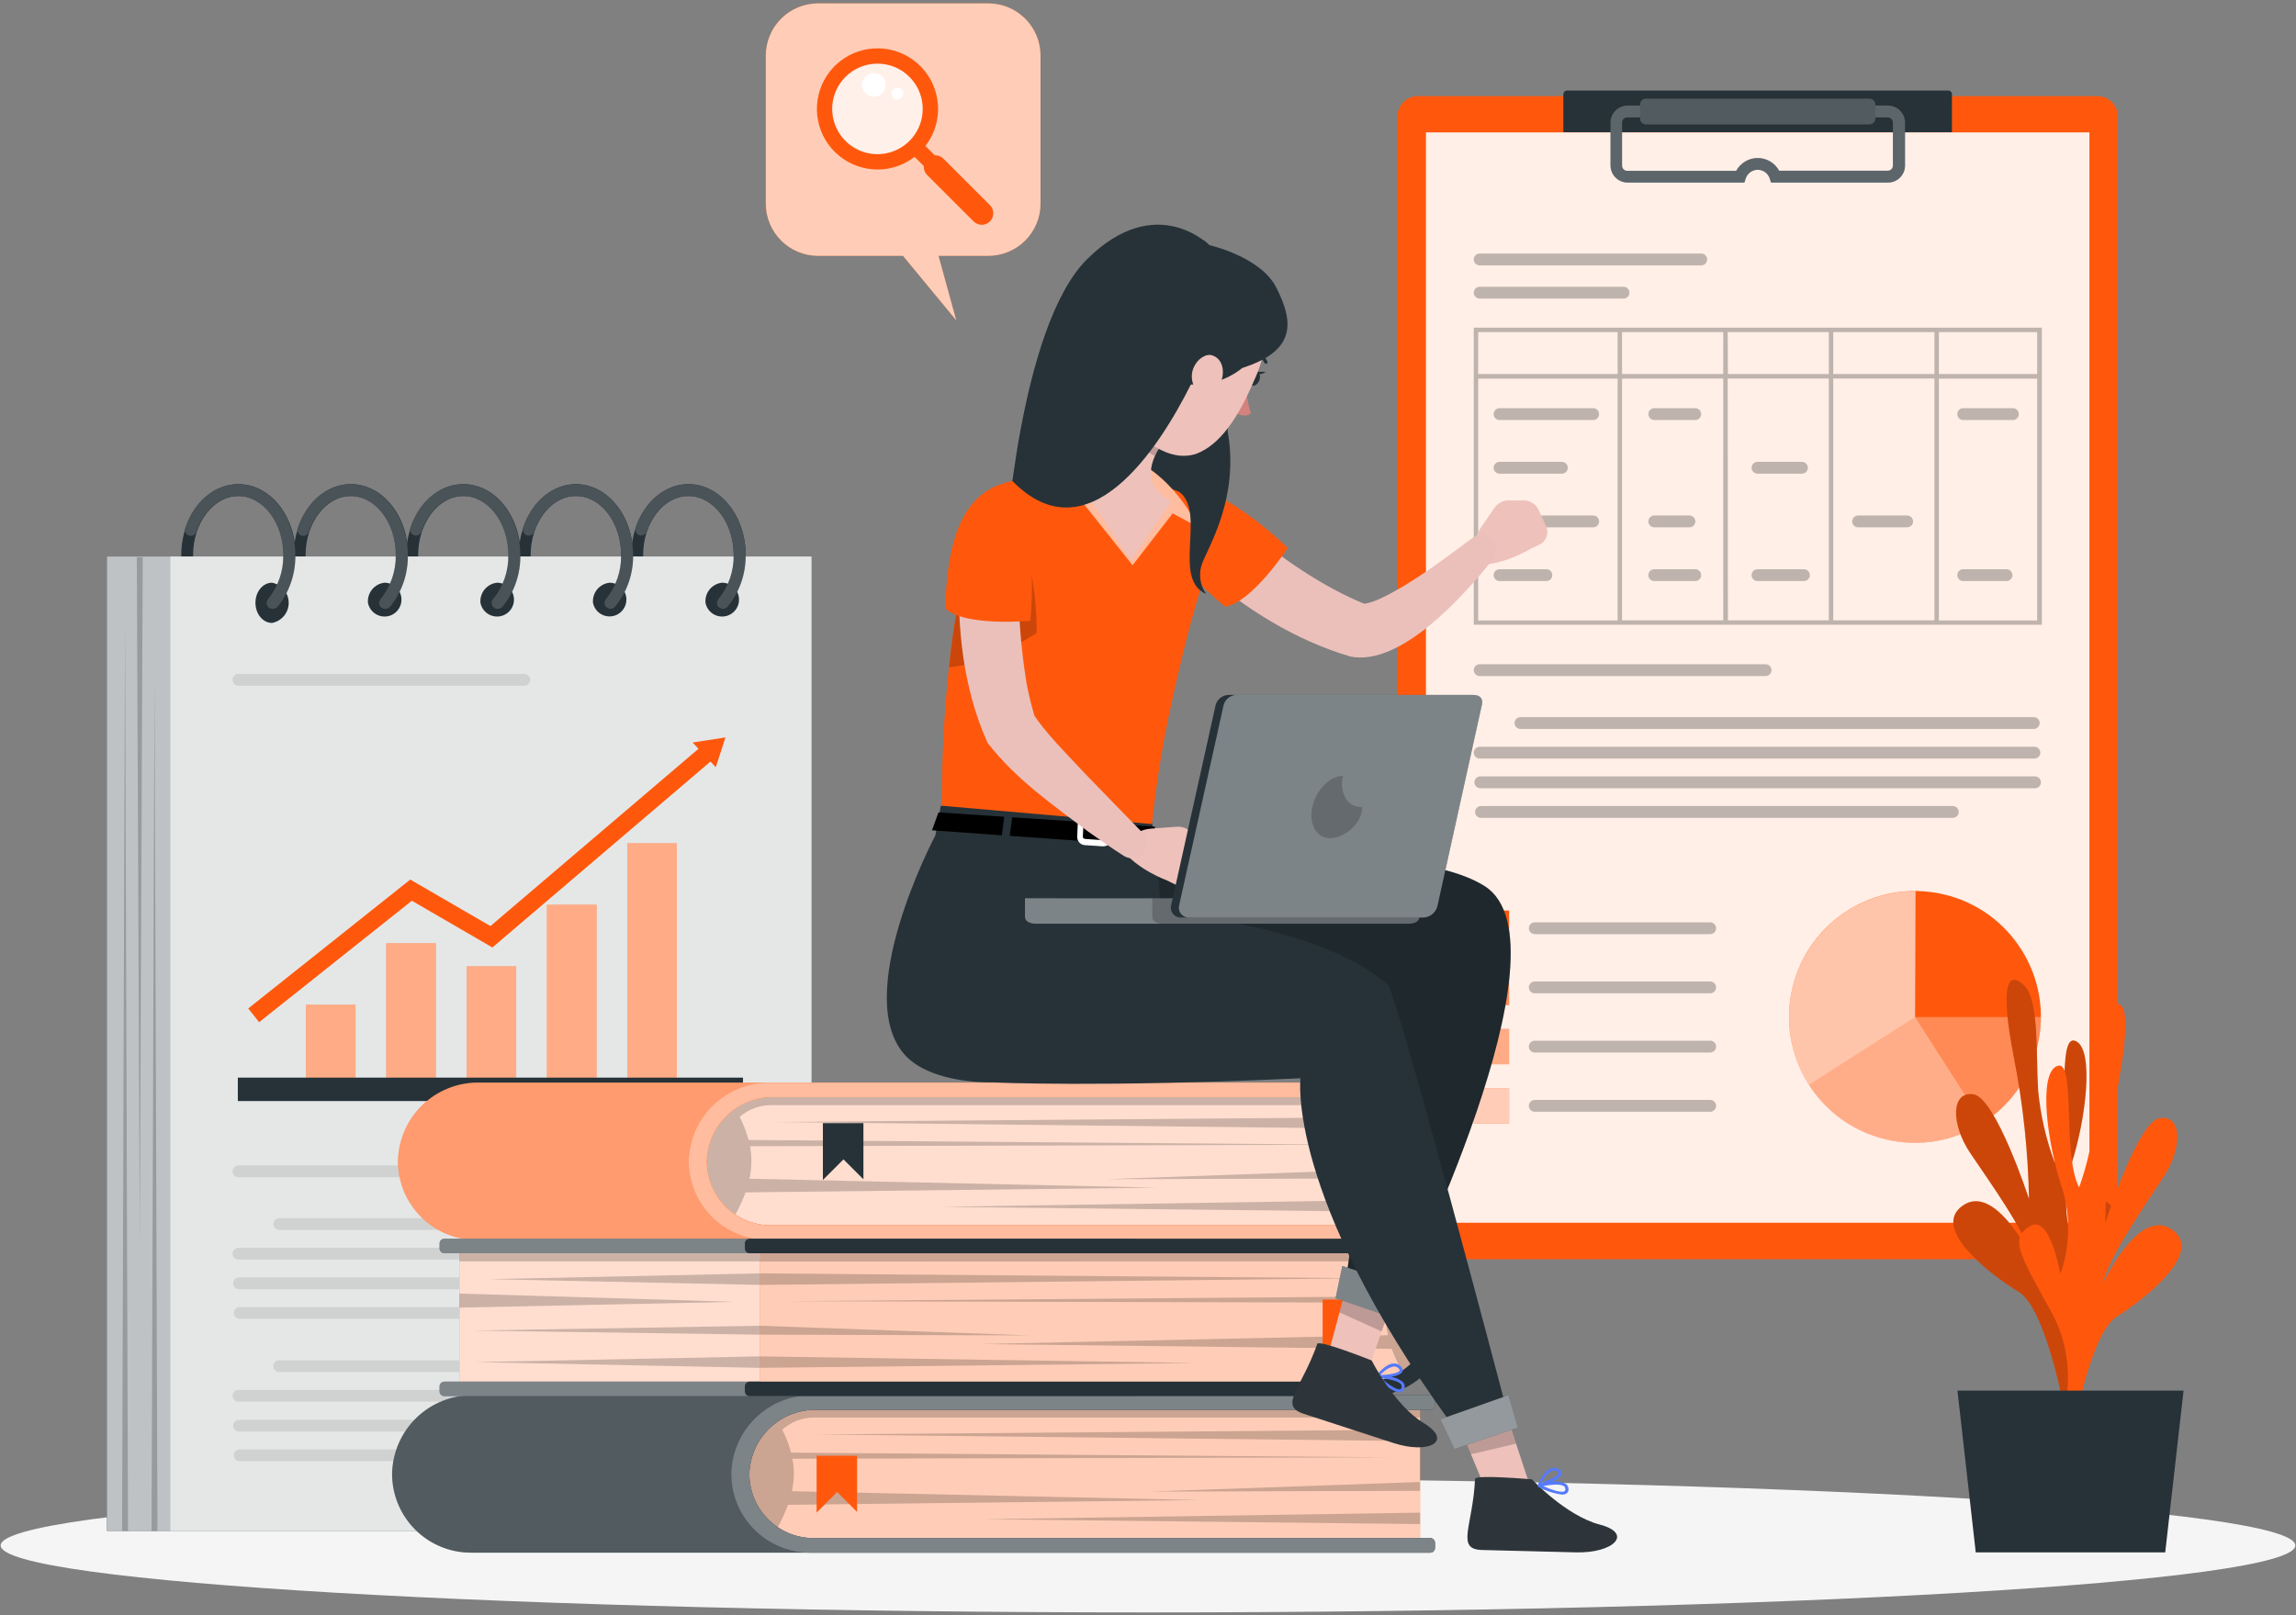
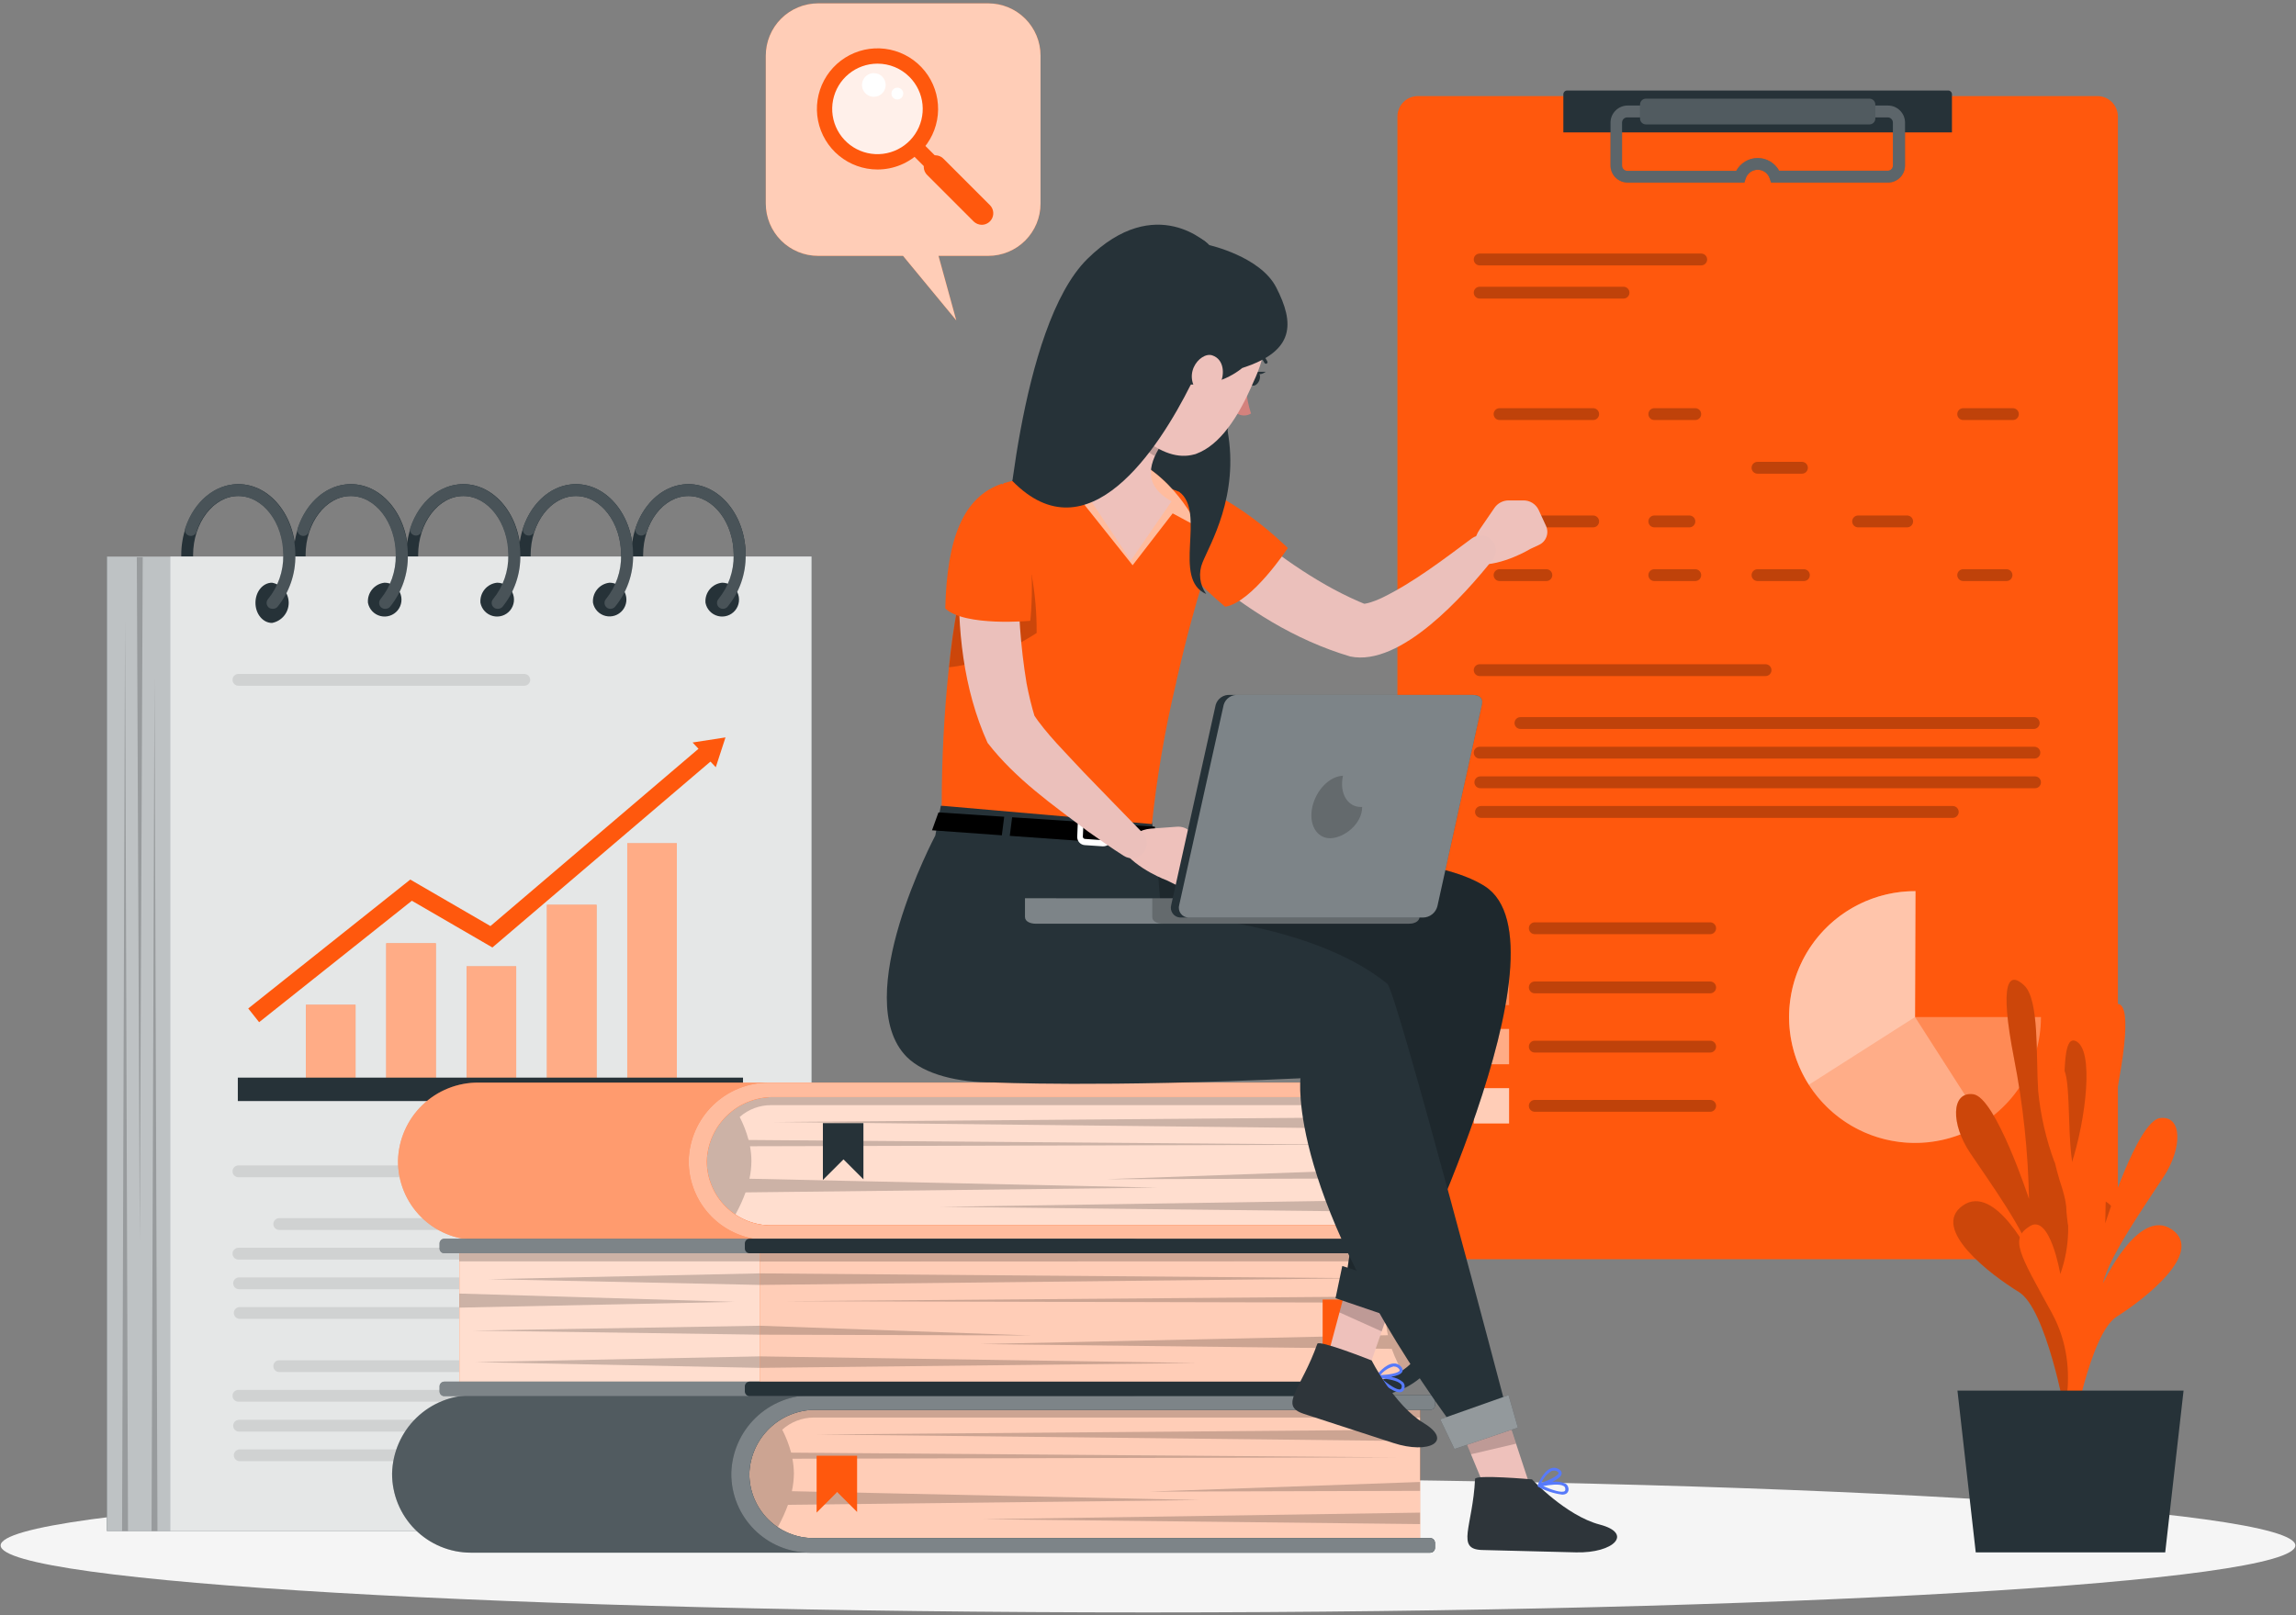
<svg xmlns="http://www.w3.org/2000/svg" width="388" height="273" viewBox="0 0 388 273" fill="none">
  <rect x="0" y="0" width="388" height="273" fill="#808080" stroke="none" />
  <path d="M194 272.56C301.082 272.56 387.89 267.492 387.89 261.24C387.89 254.988 301.082 249.92 194 249.92C86.917 249.92 0.11 254.988 0.11 261.24C0.11 267.492 86.917 272.56 194 272.56Z" fill="#F5F5F5" />
  <path d="M87.67 93.84C87.67 87.25 92 81.84 97.33 81.84C102.66 81.84 106.99 87.2 106.99 93.84C106.99 100.48 102.66 105.78 97.33 105.78C92 105.78 87.67 100.43 87.67 93.84ZM89.67 93.84C89.67 99.32 93.11 103.78 97.33 103.78C101.55 103.78 104.99 99.32 104.99 93.84C104.99 88.36 101.56 83.84 97.33 83.84C93.1 83.84 89.67 88.36 89.67 93.84Z" fill="#263238" />
  <path d="M68.66 93.84C68.66 87.25 72.99 81.84 78.32 81.84C83.65 81.84 87.98 87.2 87.98 93.84C87.98 100.48 83.65 105.78 78.32 105.78C72.99 105.78 68.66 100.43 68.66 93.84ZM70.66 93.84C70.66 99.32 74.09 103.78 78.32 103.78C82.55 103.78 85.98 99.32 85.98 93.84C85.98 88.36 82.54 83.84 78.32 83.84C74.1 83.84 70.66 88.36 70.66 93.84Z" fill="#263238" />
  <path d="M49.64 93.84C49.64 87.25 53.98 81.84 59.31 81.84C64.64 81.84 68.97 87.2 68.97 93.84C68.97 100.48 64.63 105.78 59.31 105.78C53.99 105.78 49.64 100.43 49.64 93.84ZM51.64 93.84C51.64 99.32 55.08 103.78 59.31 103.78C63.54 103.78 66.97 99.32 66.97 93.84C66.97 88.36 63.53 83.84 59.31 83.84C55.09 83.84 51.64 88.36 51.64 93.84Z" fill="#263238" />
  <path d="M30.63 93.84C30.63 87.25 34.97 81.84 40.3 81.84C45.63 81.84 49.96 87.2 49.96 93.84C49.96 100.48 45.62 105.78 40.3 105.78C34.98 105.78 30.63 100.43 30.63 93.84ZM32.63 93.84C32.63 99.32 36.07 103.78 40.3 103.78C44.53 103.78 47.96 99.32 47.96 93.84C47.96 88.36 44.52 83.84 40.3 83.84C36.08 83.84 32.63 88.36 32.63 93.84Z" fill="#263238" />
  <path d="M106.68 93.84C106.68 87.25 111.01 81.84 116.34 81.84C121.67 81.84 126.01 87.2 126.01 93.84C126.01 100.48 121.67 105.78 116.34 105.78C111.01 105.78 106.68 100.43 106.68 93.84ZM108.68 93.84C108.68 99.32 112.12 103.78 116.34 103.78C120.56 103.78 124.01 99.32 124.01 93.84C124.01 88.36 120.57 83.84 116.34 83.84C112.11 83.84 108.68 88.36 108.68 93.84Z" fill="#263238" />
  <path d="M18.06 258.79H137.14L137.14 94.07L18.06 94.07L18.06 258.79Z" fill="#263238" />
  <path opacity="0.7" d="M18.06 258.79H137.14L137.14 94.07L18.06 94.07L18.06 258.79Z" fill="white" />
  <path opacity="0.6" d="M28.79 258.79H137.14L137.14 94.07H28.79L28.79 258.79Z" fill="white" />
  <path opacity="0.2" d="M21.63 258.79L21.13 104.85L20.63 258.79H21.63Z" fill="black" />
  <path opacity="0.2" d="M26.61 258.79L26.11 114.44L25.61 258.79H26.61Z" fill="black" />
  <path opacity="0.2" d="M23.12 94.19L23.62 209.92L24.12 94.19H23.12Z" fill="black" />
  <path d="M119.22 101.9C119.323 102.433 119.575 102.926 119.947 103.321C120.32 103.716 120.797 103.997 121.323 104.131C121.849 104.265 122.402 104.247 122.918 104.078C123.434 103.909 123.891 103.597 124.237 103.178C124.582 102.759 124.8 102.25 124.867 101.712C124.934 101.173 124.846 100.626 124.613 100.136C124.381 99.645 124.014 99.231 123.555 98.941C123.095 98.651 122.563 98.498 122.02 98.5C121.201 98.586 120.448 98.991 119.924 99.627C119.4 100.263 119.148 101.079 119.22 101.9V101.9Z" fill="#263238" />
  <path d="M122.2 102.91C122.343 102.909 122.483 102.877 122.613 102.816C122.742 102.756 122.857 102.668 122.95 102.56C124.965 100.104 126.048 97.016 126.01 93.84C126.01 87.25 121.67 81.84 116.34 81.84C112.42 81.84 108.91 84.74 107.41 89.21C107.368 89.335 107.351 89.466 107.36 89.598C107.369 89.729 107.403 89.858 107.462 89.975C107.52 90.093 107.601 90.199 107.701 90.285C107.8 90.372 107.915 90.438 108.04 90.48C108.165 90.522 108.296 90.539 108.428 90.53C108.559 90.521 108.687 90.487 108.805 90.428C108.923 90.37 109.029 90.288 109.115 90.189C109.202 90.09 109.268 89.975 109.31 89.85C110.53 86.2 113.31 83.85 116.31 83.85C120.54 83.85 123.98 88.32 123.98 93.85C124.022 96.546 123.112 99.169 121.41 101.26C121.282 101.405 121.2 101.584 121.172 101.775C121.144 101.966 121.172 102.161 121.252 102.336C121.332 102.512 121.462 102.66 121.625 102.764C121.787 102.867 121.977 102.922 122.17 102.92L122.2 102.91Z" fill="#263238" />
  <g opacity="0.4">
    <path opacity="0.4" d="M122.2 102.91C122.343 102.909 122.483 102.877 122.613 102.816C122.742 102.756 122.857 102.668 122.95 102.56C124.965 100.104 126.048 97.016 126.01 93.84C126.01 87.25 121.67 81.84 116.34 81.84C112.42 81.84 108.91 84.74 107.41 89.21C107.368 89.335 107.351 89.466 107.36 89.598C107.369 89.729 107.403 89.858 107.462 89.975C107.52 90.093 107.601 90.199 107.701 90.285C107.8 90.372 107.915 90.438 108.04 90.48C108.165 90.522 108.296 90.539 108.428 90.53C108.559 90.521 108.687 90.487 108.805 90.428C108.923 90.37 109.029 90.288 109.115 90.189C109.202 90.09 109.268 89.975 109.31 89.85C110.53 86.2 113.31 83.85 116.31 83.85C120.54 83.85 123.98 88.32 123.98 93.85C124.022 96.546 123.112 99.169 121.41 101.26C121.282 101.405 121.2 101.584 121.172 101.775C121.144 101.966 121.172 102.161 121.252 102.336C121.332 102.512 121.462 102.66 121.625 102.764C121.787 102.867 121.977 102.922 122.17 102.92L122.2 102.91Z" fill="white" />
  </g>
  <path d="M100.21 101.9C100.314 102.43 100.567 102.919 100.938 103.311C101.31 103.703 101.785 103.981 102.309 104.113C102.832 104.245 103.382 104.226 103.896 104.058C104.409 103.889 104.863 103.579 105.206 103.162C105.55 102.745 105.767 102.239 105.834 101.703C105.901 101.168 105.815 100.624 105.585 100.135C105.354 99.647 104.99 99.234 104.534 98.944C104.079 98.655 103.55 98.501 103.01 98.5C102.191 98.586 101.438 98.991 100.914 99.627C100.39 100.263 100.137 101.079 100.21 101.9V101.9Z" fill="#263238" />
  <path d="M103.18 102.91C103.325 102.91 103.467 102.879 103.598 102.818C103.73 102.758 103.846 102.67 103.94 102.56C105.952 100.103 107.032 97.015 106.99 93.84C106.99 87.25 102.66 81.84 97.33 81.84C93.4 81.84 89.9 84.74 88.4 89.21C88.315 89.462 88.334 89.737 88.452 89.975C88.57 90.214 88.778 90.395 89.03 90.48C89.282 90.565 89.557 90.546 89.796 90.428C90.034 90.31 90.215 90.102 90.3 89.85C91.52 86.2 94.3 83.85 97.3 83.85C101.53 83.85 104.96 88.32 104.96 93.85C105.006 96.544 104.1 99.169 102.4 101.26C102.273 101.404 102.191 101.582 102.162 101.772C102.134 101.962 102.161 102.157 102.24 102.332C102.319 102.507 102.447 102.655 102.609 102.76C102.77 102.864 102.958 102.92 103.15 102.92L103.18 102.91Z" fill="#263238" />
  <g opacity="0.4">
    <path opacity="0.4" d="M103.18 102.91C103.325 102.91 103.467 102.879 103.598 102.818C103.73 102.758 103.846 102.67 103.94 102.56C105.952 100.103 107.032 97.015 106.99 93.84C106.99 87.25 102.66 81.84 97.33 81.84C93.4 81.84 89.9 84.74 88.4 89.21C88.315 89.462 88.334 89.737 88.452 89.975C88.57 90.214 88.778 90.395 89.03 90.48C89.282 90.565 89.557 90.546 89.796 90.428C90.034 90.31 90.215 90.102 90.3 89.85C91.52 86.2 94.3 83.85 97.3 83.85C101.53 83.85 104.96 88.32 104.96 93.85C105.006 96.544 104.1 99.169 102.4 101.26C102.273 101.404 102.191 101.582 102.162 101.772C102.134 101.962 102.161 102.157 102.24 102.332C102.319 102.507 102.447 102.655 102.609 102.76C102.77 102.864 102.958 102.92 103.15 102.92L103.18 102.91Z" fill="white" />
  </g>
  <path d="M81.19 101.9C81.293 102.433 81.544 102.925 81.916 103.32C82.288 103.715 82.764 103.996 83.29 104.131C83.816 104.265 84.369 104.247 84.884 104.079C85.4 103.911 85.858 103.6 86.203 103.182C86.549 102.764 86.768 102.256 86.836 101.718C86.904 101.18 86.817 100.633 86.586 100.142C86.356 99.651 85.99 99.236 85.532 98.946C85.074 98.655 84.543 98.5 84 98.5C83.18 98.586 82.426 98.99 81.901 99.626C81.375 100.262 81.12 101.078 81.19 101.9Z" fill="#263238" />
  <path d="M84.17 102.91C84.315 102.91 84.457 102.879 84.589 102.818C84.72 102.758 84.836 102.67 84.93 102.56C86.924 100.096 87.986 97.009 87.93 93.84C87.93 87.25 83.6 81.84 78.27 81.84C74.34 81.84 70.84 84.74 69.34 89.21C69.298 89.335 69.281 89.467 69.289 89.598C69.298 89.73 69.333 89.858 69.391 89.976C69.45 90.094 69.531 90.199 69.63 90.286C69.73 90.372 69.845 90.438 69.97 90.48C70.095 90.522 70.227 90.54 70.358 90.531C70.49 90.522 70.618 90.487 70.736 90.429C70.854 90.37 70.959 90.289 71.046 90.19C71.132 90.09 71.198 89.975 71.24 89.85C72.46 86.2 75.24 83.85 78.24 83.85C82.46 83.85 85.9 88.32 85.9 93.85C85.948 96.546 85.037 99.172 83.33 101.26C83.203 101.405 83.12 101.584 83.092 101.775C83.064 101.966 83.092 102.161 83.172 102.336C83.253 102.512 83.382 102.66 83.545 102.764C83.708 102.867 83.897 102.922 84.09 102.92L84.17 102.91Z" fill="#263238" />
  <g opacity="0.4">
    <path opacity="0.4" d="M84.17 102.91C84.315 102.91 84.457 102.879 84.589 102.818C84.72 102.758 84.836 102.67 84.93 102.56C86.924 100.096 87.986 97.009 87.93 93.84C87.93 87.25 83.6 81.84 78.27 81.84C74.34 81.84 70.84 84.74 69.34 89.21C69.298 89.335 69.281 89.467 69.289 89.598C69.298 89.73 69.333 89.858 69.391 89.976C69.45 90.094 69.531 90.199 69.63 90.286C69.73 90.372 69.845 90.438 69.97 90.48C70.095 90.522 70.227 90.54 70.358 90.531C70.49 90.522 70.618 90.487 70.736 90.429C70.854 90.37 70.959 90.289 71.046 90.19C71.132 90.09 71.198 89.975 71.24 89.85C72.46 86.2 75.24 83.85 78.24 83.85C82.46 83.85 85.9 88.32 85.9 93.85C85.948 96.546 85.037 99.172 83.33 101.26C83.203 101.405 83.12 101.584 83.092 101.775C83.064 101.966 83.092 102.161 83.172 102.336C83.253 102.512 83.382 102.66 83.545 102.764C83.708 102.867 83.897 102.922 84.09 102.92L84.17 102.91Z" fill="white" />
  </g>
  <path d="M62.18 101.9C62.283 102.433 62.535 102.925 62.906 103.32C63.278 103.715 63.755 103.996 64.28 104.131C64.806 104.265 65.359 104.247 65.875 104.079C66.39 103.911 66.848 103.6 67.193 103.182C67.539 102.764 67.758 102.256 67.826 101.718C67.894 101.18 67.808 100.633 67.577 100.142C67.346 99.651 66.98 99.236 66.522 98.946C66.064 98.655 65.533 98.5 64.99 98.5C64.17 98.586 63.416 98.99 62.891 99.626C62.365 100.262 62.11 101.078 62.18 101.9V101.9Z" fill="#263238" />
  <path d="M65.16 102.91C65.305 102.91 65.447 102.879 65.579 102.818C65.71 102.758 65.826 102.67 65.92 102.56C67.914 100.096 68.976 97.009 68.92 93.84C68.92 87.25 64.58 81.84 59.26 81.84C55.33 81.84 51.83 84.74 50.33 89.21C50.278 89.337 50.251 89.472 50.254 89.609C50.256 89.746 50.286 89.882 50.342 90.006C50.399 90.131 50.48 90.243 50.582 90.335C50.684 90.427 50.803 90.497 50.933 90.541C51.062 90.585 51.2 90.602 51.336 90.591C51.473 90.579 51.606 90.54 51.727 90.475C51.847 90.41 51.953 90.321 52.038 90.214C52.123 90.106 52.185 89.982 52.22 89.85C53.44 86.2 56.22 83.85 59.22 83.85C63.44 83.85 66.88 88.32 66.88 93.85C66.922 96.546 66.012 99.169 64.31 101.26C64.183 101.405 64.1 101.584 64.072 101.775C64.044 101.966 64.072 102.161 64.152 102.336C64.233 102.512 64.362 102.66 64.525 102.764C64.688 102.867 64.877 102.922 65.07 102.92L65.16 102.91Z" fill="#263238" />
  <g opacity="0.4">
    <path opacity="0.4" d="M65.16 102.91C65.305 102.91 65.447 102.879 65.579 102.818C65.71 102.758 65.826 102.67 65.92 102.56C67.914 100.096 68.976 97.009 68.92 93.84C68.92 87.25 64.58 81.84 59.26 81.84C55.33 81.84 51.83 84.74 50.33 89.21C50.278 89.337 50.251 89.472 50.254 89.609C50.256 89.746 50.286 89.882 50.342 90.006C50.399 90.131 50.48 90.243 50.582 90.335C50.684 90.427 50.803 90.497 50.933 90.541C51.062 90.585 51.2 90.602 51.336 90.591C51.473 90.579 51.606 90.54 51.727 90.475C51.847 90.41 51.953 90.321 52.038 90.214C52.123 90.106 52.185 89.982 52.22 89.85C53.44 86.2 56.22 83.85 59.22 83.85C63.44 83.85 66.88 88.32 66.88 93.85C66.922 96.546 66.012 99.169 64.31 101.26C64.183 101.405 64.1 101.584 64.072 101.775C64.044 101.966 64.072 102.161 64.152 102.336C64.233 102.512 64.362 102.66 64.525 102.764C64.688 102.867 64.877 102.922 65.07 102.92L65.16 102.91Z" fill="white" />
  </g>
  <path d="M43.17 101.9C43.17 103.78 44.43 105.3 45.97 105.3C46.762 105.15 47.477 104.729 47.992 104.108C48.507 103.487 48.788 102.706 48.788 101.9C48.788 101.094 48.507 100.313 47.992 99.692C47.477 99.071 46.762 98.65 45.97 98.5C44.43 98.5 43.17 100 43.17 101.9Z" fill="#263238" />
  <path d="M46.15 102.91C46.294 102.91 46.437 102.879 46.568 102.818C46.699 102.758 46.816 102.67 46.91 102.56C48.9 100.094 49.962 97.008 49.91 93.84C49.91 87.25 45.57 81.84 40.25 81.84C36.32 81.84 32.81 84.74 31.32 89.21C31.267 89.337 31.241 89.472 31.243 89.609C31.245 89.746 31.276 89.882 31.332 90.006C31.389 90.131 31.47 90.243 31.572 90.335C31.673 90.427 31.793 90.497 31.922 90.541C32.052 90.585 32.19 90.602 32.326 90.591C32.463 90.579 32.596 90.54 32.716 90.475C32.837 90.41 32.943 90.321 33.028 90.214C33.113 90.106 33.175 89.982 33.21 89.85C34.43 86.2 37.21 83.85 40.21 83.85C44.43 83.85 47.87 88.32 47.87 93.85C47.912 96.546 47.002 99.169 45.3 101.26C45.212 101.359 45.145 101.475 45.103 101.601C45.061 101.726 45.044 101.859 45.053 101.991C45.062 102.123 45.098 102.252 45.157 102.37C45.217 102.489 45.299 102.594 45.4 102.68C45.503 102.767 45.623 102.832 45.751 102.872C45.88 102.911 46.016 102.924 46.15 102.91Z" fill="#263238" />
  <g opacity="0.4">
    <path opacity="0.4" d="M46.15 102.91C46.294 102.91 46.437 102.879 46.568 102.818C46.699 102.758 46.816 102.67 46.91 102.56C48.9 100.094 49.962 97.008 49.91 93.84C49.91 87.25 45.57 81.84 40.25 81.84C36.32 81.84 32.81 84.74 31.32 89.21C31.267 89.337 31.241 89.472 31.243 89.609C31.245 89.746 31.276 89.882 31.332 90.006C31.389 90.131 31.47 90.243 31.572 90.335C31.673 90.427 31.793 90.497 31.922 90.541C32.052 90.585 32.19 90.602 32.326 90.591C32.463 90.579 32.596 90.54 32.716 90.475C32.837 90.41 32.943 90.321 33.028 90.214C33.113 90.106 33.175 89.982 33.21 89.85C34.43 86.2 37.21 83.85 40.21 83.85C44.43 83.85 47.87 88.32 47.87 93.85C47.912 96.546 47.002 99.169 45.3 101.26C45.212 101.359 45.145 101.475 45.103 101.601C45.061 101.726 45.044 101.859 45.053 101.991C45.062 102.123 45.098 102.252 45.157 102.37C45.217 102.489 45.299 102.594 45.4 102.68C45.503 102.767 45.623 102.832 45.751 102.872C45.88 102.911 46.016 102.924 46.15 102.91Z" fill="white" />
  </g>
  <path d="M60.08 169.85H51.7V184.14H60.08V169.85Z" fill="#FF580D" />
  <path d="M73.65 159.45H65.27V184.14H73.65V159.45Z" fill="#FF580D" />
  <path d="M87.23 163.35H78.85V184.14H87.23V163.35Z" fill="#FF580D" />
  <path d="M100.81 152.95H92.43V184.14H100.81V152.95Z" fill="#FF580D" />
  <path d="M114.38 142.55H106V184.14H114.38V142.55Z" fill="#FF580D" />
  <path opacity="0.5" d="M60.08 169.85H51.7V184.14H60.08V169.85Z" fill="white" />
  <path opacity="0.5" d="M73.65 159.45H65.27V184.14H73.65V159.45Z" fill="white" />
  <path opacity="0.5" d="M87.23 163.35H78.85V184.14H87.23V163.35Z" fill="white" />
  <path opacity="0.5" d="M100.81 152.95H92.43V184.14H100.81V152.95Z" fill="white" />
  <path opacity="0.5" d="M114.38 142.55H106V184.14H114.38V142.55Z" fill="white" />
  <path d="M125.56 182.16H40.19V186.12H125.56V182.16Z" fill="#263238" />
  <path d="M43.79 172.79L41.95 170.47L69.33 148.68L82.88 156.54L119.46 125.36L121.38 127.61L83.21 160.16L69.6 152.26L43.79 172.79Z" fill="#FF580D" />
  <path d="M122.6 124.65L117.04 125.51L120.96 129.69L122.6 124.65Z" fill="#FF580D" />
  <g opacity="0.3">
    <path opacity="0.3" d="M88.6 199H40.29C40.025 199 39.77 198.895 39.583 198.707C39.395 198.52 39.29 198.265 39.29 198C39.29 197.735 39.395 197.48 39.583 197.293C39.77 197.105 40.025 197 40.29 197H88.6C88.865 197 89.12 197.105 89.307 197.293C89.495 197.48 89.6 197.735 89.6 198C89.6 198.265 89.495 198.52 89.307 198.707C89.12 198.895 88.865 199 88.6 199Z" fill="black" />
  </g>
  <g opacity="0.3">
    <path opacity="0.3" d="M125.92 207.91H47.19C46.925 207.91 46.67 207.805 46.483 207.617C46.295 207.429 46.19 207.175 46.19 206.91C46.19 206.645 46.295 206.39 46.483 206.203C46.67 206.015 46.925 205.91 47.19 205.91H125.92C126.185 205.91 126.44 206.015 126.627 206.203C126.815 206.39 126.92 206.645 126.92 206.91C126.92 207.175 126.815 207.429 126.627 207.617C126.44 207.805 126.185 207.91 125.92 207.91V207.91Z" fill="black" />
    <path opacity="0.3" d="M126 212.92H40.29C40.025 212.92 39.77 212.815 39.583 212.627C39.395 212.439 39.29 212.185 39.29 211.92C39.29 211.655 39.395 211.4 39.583 211.213C39.77 211.025 40.025 210.92 40.29 210.92H126C126.265 210.92 126.52 211.025 126.707 211.213C126.895 211.4 127 211.655 127 211.92C127 212.185 126.895 212.439 126.707 212.627C126.52 212.815 126.265 212.92 126 212.92Z" fill="black" />
    <path opacity="0.3" d="M126.14 217.93H40.4C40.135 217.93 39.88 217.825 39.693 217.637C39.505 217.45 39.4 217.195 39.4 216.93C39.4 216.665 39.505 216.41 39.693 216.223C39.88 216.035 40.135 215.93 40.4 215.93H126.14C126.405 215.93 126.659 216.035 126.847 216.223C127.035 216.41 127.14 216.665 127.14 216.93C127.14 217.195 127.035 217.45 126.847 217.637C126.659 217.825 126.405 217.93 126.14 217.93Z" fill="black" />
    <path opacity="0.3" d="M112.24 222.94H40.51C40.245 222.94 39.991 222.835 39.803 222.647C39.616 222.459 39.51 222.205 39.51 221.94C39.51 221.675 39.616 221.42 39.803 221.233C39.991 221.045 40.245 220.94 40.51 220.94H112.24C112.505 220.94 112.76 221.045 112.947 221.233C113.135 221.42 113.24 221.675 113.24 221.94C113.24 222.205 113.135 222.459 112.947 222.647C112.76 222.835 112.505 222.94 112.24 222.94Z" fill="black" />
  </g>
  <g opacity="0.3">
    <path opacity="0.3" d="M125.92 231.93H47.19C46.925 231.93 46.67 231.825 46.483 231.637C46.295 231.45 46.19 231.195 46.19 230.93C46.19 230.665 46.295 230.41 46.483 230.223C46.67 230.035 46.925 229.93 47.19 229.93H125.92C126.185 229.93 126.44 230.035 126.627 230.223C126.815 230.41 126.92 230.665 126.92 230.93C126.92 231.195 126.815 231.45 126.627 231.637C126.44 231.825 126.185 231.93 125.92 231.93V231.93Z" fill="black" />
    <path opacity="0.3" d="M126 236.94H40.29C40.025 236.94 39.77 236.835 39.583 236.647C39.395 236.459 39.29 236.205 39.29 235.94C39.29 235.675 39.395 235.42 39.583 235.233C39.77 235.045 40.025 234.94 40.29 234.94H126C126.265 234.94 126.52 235.045 126.707 235.233C126.895 235.42 127 235.675 127 235.94C127 236.205 126.895 236.459 126.707 236.647C126.52 236.835 126.265 236.94 126 236.94Z" fill="black" />
    <path opacity="0.3" d="M126.14 242H40.4C40.135 242 39.88 241.895 39.693 241.707C39.505 241.52 39.4 241.265 39.4 241C39.4 240.735 39.505 240.48 39.693 240.293C39.88 240.105 40.135 240 40.4 240H126.14C126.405 240 126.659 240.105 126.847 240.293C127.035 240.48 127.14 240.735 127.14 241C127.14 241.265 127.035 241.52 126.847 241.707C126.659 241.895 126.405 242 126.14 242Z" fill="black" />
    <path opacity="0.3" d="M112.24 247H40.51C40.245 247 39.991 246.895 39.803 246.707C39.616 246.52 39.51 246.265 39.51 246C39.51 245.735 39.616 245.48 39.803 245.293C39.991 245.105 40.245 245 40.51 245H112.24C112.505 245 112.76 245.105 112.947 245.293C113.135 245.48 113.24 245.735 113.24 246C113.24 246.265 113.135 246.52 112.947 246.707C112.76 246.895 112.505 247 112.24 247Z" fill="black" />
  </g>
  <g opacity="0.3">
    <path opacity="0.3" d="M88.6 115.92H40.29C40.025 115.92 39.77 115.815 39.583 115.627C39.395 115.439 39.29 115.185 39.29 114.92C39.29 114.655 39.395 114.4 39.583 114.213C39.77 114.025 40.025 113.92 40.29 113.92H88.6C88.865 113.92 89.12 114.025 89.307 114.213C89.495 114.4 89.6 114.655 89.6 114.92C89.6 115.185 89.495 115.439 89.307 115.627C89.12 115.815 88.865 115.92 88.6 115.92Z" fill="black" />
  </g>
  <path d="M354.44 16.24H239.61C237.699 16.24 236.15 17.789 236.15 19.7V209.4C236.15 211.311 237.699 212.86 239.61 212.86H354.44C356.351 212.86 357.9 211.311 357.9 209.4V19.7C357.9 17.789 356.351 16.24 354.44 16.24Z" fill="#FF580D" />
  <path d="M264.84 15.3H329.22C329.39 15.3 329.552 15.367 329.672 15.488C329.793 15.607 329.86 15.77 329.86 15.94V22.38H264.19V15.94C264.19 15.855 264.207 15.771 264.24 15.693C264.272 15.614 264.32 15.543 264.381 15.484C264.441 15.424 264.513 15.377 264.592 15.346C264.671 15.314 264.755 15.299 264.84 15.3V15.3Z" fill="#263238" />
-   <path opacity="0.9" d="M353.09 22.38H240.97V206.69H353.09V22.38Z" fill="white" />
  <path d="M319 30.86H299.29L299.06 30.17C298.921 29.743 298.65 29.37 298.286 29.107C297.922 28.843 297.485 28.701 297.035 28.701C296.586 28.701 296.148 28.843 295.784 29.107C295.42 29.37 295.15 29.743 295.01 30.17L294.78 30.86H275.05C274.285 30.86 273.552 30.557 273.01 30.017C272.468 29.477 272.163 28.745 272.16 27.98V20.72C272.165 19.956 272.472 19.225 273.013 18.686C273.554 18.146 274.286 17.843 275.05 17.84H319.05C319.813 17.843 320.544 18.147 321.084 18.686C321.623 19.226 321.928 19.957 321.93 20.72V28C321.928 28.381 321.85 28.757 321.7 29.108C321.551 29.458 321.334 29.775 321.062 30.041C320.789 30.307 320.467 30.517 320.113 30.657C319.759 30.798 319.381 30.867 319 30.86V30.86ZM300.66 28.86H319C319.116 28.861 319.231 28.84 319.339 28.796C319.446 28.752 319.543 28.687 319.625 28.605C319.707 28.523 319.772 28.426 319.816 28.318C319.86 28.211 319.881 28.096 319.88 27.98V20.72C319.88 20.487 319.787 20.263 319.622 20.098C319.457 19.933 319.234 19.84 319 19.84H275C274.884 19.839 274.768 19.86 274.66 19.904C274.552 19.948 274.454 20.012 274.371 20.094C274.289 20.176 274.223 20.273 274.178 20.381C274.133 20.488 274.11 20.604 274.11 20.72V28C274.11 28.116 274.133 28.232 274.178 28.339C274.223 28.447 274.289 28.544 274.371 28.626C274.454 28.708 274.552 28.772 274.66 28.816C274.768 28.86 274.884 28.881 275 28.88H293.4C293.754 28.224 294.279 27.676 294.919 27.294C295.559 26.912 296.29 26.71 297.035 26.71C297.78 26.71 298.512 26.912 299.152 27.294C299.792 27.676 300.316 28.224 300.67 28.88L300.66 28.86Z" fill="#263238" />
  <g opacity="0.5">
    <path opacity="0.5" d="M319 30.86H299.29L299.06 30.17C298.921 29.743 298.65 29.37 298.286 29.107C297.922 28.843 297.485 28.701 297.035 28.701C296.586 28.701 296.148 28.843 295.784 29.107C295.42 29.37 295.15 29.743 295.01 30.17L294.78 30.86H275.05C274.285 30.86 273.552 30.557 273.01 30.017C272.468 29.477 272.163 28.745 272.16 27.98V20.72C272.165 19.956 272.472 19.225 273.013 18.686C273.554 18.146 274.286 17.843 275.05 17.84H319.05C319.813 17.843 320.544 18.147 321.084 18.686C321.623 19.226 321.928 19.957 321.93 20.72V28C321.928 28.381 321.85 28.757 321.7 29.108C321.551 29.458 321.334 29.775 321.062 30.041C320.789 30.307 320.467 30.517 320.113 30.657C319.759 30.798 319.381 30.867 319 30.86V30.86ZM300.66 28.86H319C319.116 28.861 319.231 28.84 319.339 28.796C319.446 28.752 319.543 28.687 319.625 28.605C319.707 28.523 319.772 28.426 319.816 28.318C319.86 28.211 319.881 28.096 319.88 27.98V20.72C319.88 20.487 319.787 20.263 319.622 20.098C319.457 19.933 319.234 19.84 319 19.84H275C274.884 19.839 274.768 19.86 274.66 19.904C274.552 19.948 274.454 20.012 274.371 20.094C274.289 20.176 274.223 20.273 274.178 20.381C274.133 20.488 274.11 20.604 274.11 20.72V28C274.11 28.116 274.133 28.232 274.178 28.339C274.223 28.447 274.289 28.544 274.371 28.626C274.454 28.708 274.552 28.772 274.66 28.816C274.768 28.86 274.884 28.881 275 28.88H293.4C293.754 28.224 294.279 27.676 294.919 27.294C295.559 26.912 296.29 26.71 297.035 26.71C297.78 26.71 298.512 26.912 299.152 27.294C299.792 27.676 300.316 28.224 300.67 28.88L300.66 28.86Z" fill="white" />
  </g>
  <path d="M315.92 16.68H278.14C277.593 16.68 277.15 17.123 277.15 17.67V20.04C277.15 20.587 277.593 21.03 278.14 21.03H315.92C316.467 21.03 316.91 20.587 316.91 20.04V17.67C316.91 17.123 316.467 16.68 315.92 16.68Z" fill="#263238" />
  <path opacity="0.2" d="M315.92 16.68H278.14C277.593 16.68 277.15 17.123 277.15 17.67V20.04C277.15 20.587 277.593 21.03 278.14 21.03H315.92C316.467 21.03 316.91 20.587 316.91 20.04V17.67C316.91 17.123 316.467 16.68 315.92 16.68Z" fill="white" />
  <path d="M344.321 176.786C347.021 165.348 339.937 153.887 328.499 151.187C317.06 148.488 305.599 155.572 302.899 167.01C300.2 178.448 307.284 189.909 318.722 192.609C330.161 195.309 341.622 188.225 344.321 176.786Z" fill="#FF580D" />
  <path opacity="0.3" d="M323.62 171.92H344.9C344.9 176.129 343.652 180.243 341.314 183.743C338.975 187.242 335.652 189.97 331.763 191.58C327.875 193.191 323.596 193.612 319.468 192.791C315.34 191.97 311.549 189.943 308.573 186.967C305.597 183.991 303.57 180.199 302.749 176.072C301.928 171.944 302.349 167.665 303.96 163.776C305.57 159.888 308.298 156.565 311.797 154.226C315.297 151.888 319.411 150.64 323.62 150.64H323.7L323.62 171.92Z" fill="white" />
  <path opacity="0.3" d="M323.62 171.92L335.1 189.83C332.317 191.616 329.156 192.728 325.868 193.08C322.58 193.431 319.255 193.011 316.158 191.853C313.06 190.696 310.275 188.832 308.023 186.41C305.772 183.989 304.115 181.076 303.186 177.902C302.256 174.729 302.079 171.382 302.668 168.129C303.257 164.875 304.597 161.803 306.58 159.157C308.563 156.511 311.136 154.364 314.094 152.885C317.051 151.407 320.313 150.638 323.62 150.64H323.69L323.62 171.92Z" fill="white" />
  <path opacity="0.3" d="M323.62 171.92L305.68 183.36C303.629 180.144 302.481 176.435 302.355 172.623C302.229 168.81 303.13 165.034 304.964 161.689C306.798 158.345 309.497 155.554 312.779 153.61C316.061 151.667 319.805 150.641 323.62 150.64H323.69L323.62 171.92Z" fill="white" />
  <g opacity="0.5">
-     <path opacity="0.5" d="M249.05 55.39V105.61H345.05V55.39H249.05ZM344.26 63.23H327.65V56.14H344.26V63.23ZM291.21 63.23H274.11V56.14H291.21V63.23ZM291.96 56.14H309.05V63.23H292L291.96 56.14ZM291.21 63.98V104.86H274.11V64L291.21 63.98ZM291.96 63.98H309.05V104.86H292L291.96 63.98ZM309.8 63.98H326.9V104.86H309.8V63.98ZM309.8 63.23V56.14H326.9V63.23H309.8ZM273.36 56.14V63.23H249.8V56.14H273.36ZM249.8 64H273.36V104.88H249.8V64ZM327.65 104.88V64H344.26V104.88H327.65Z" fill="black" />
    <path opacity="0.5" d="M279.56 71H286.48C286.745 71 286.999 70.895 287.187 70.707C287.374 70.52 287.48 70.265 287.48 70C287.48 69.735 287.374 69.48 287.187 69.293C286.999 69.105 286.745 69 286.48 69H279.56C279.294 69 279.04 69.105 278.852 69.293C278.665 69.48 278.56 69.735 278.56 70C278.56 70.265 278.665 70.52 278.852 70.707C279.04 70.895 279.294 71 279.56 71Z" fill="black" />
    <path opacity="0.5" d="M297 80.07H304.51C304.775 80.07 305.03 79.965 305.217 79.777C305.405 79.59 305.51 79.335 305.51 79.07C305.51 78.805 305.405 78.55 305.217 78.363C305.03 78.175 304.775 78.07 304.51 78.07H297C296.735 78.07 296.48 78.175 296.293 78.363C296.105 78.55 296 78.805 296 79.07C296 79.335 296.105 79.59 296.293 79.777C296.48 79.965 296.735 80.07 297 80.07Z" fill="black" />
    <path opacity="0.5" d="M304.87 96.22H297C296.735 96.22 296.48 96.325 296.293 96.513C296.105 96.7 296 96.955 296 97.22C296 97.485 296.105 97.74 296.293 97.927C296.48 98.115 296.735 98.22 297 98.22H304.84C305.105 98.22 305.36 98.115 305.547 97.927C305.735 97.74 305.84 97.485 305.84 97.22C305.84 96.955 305.735 96.7 305.547 96.513C305.36 96.325 305.105 96.22 304.84 96.22H304.87Z" fill="black" />
    <path opacity="0.5" d="M322.27 87.14H314C313.735 87.14 313.48 87.245 313.293 87.433C313.105 87.62 313 87.875 313 88.14C313 88.405 313.105 88.66 313.293 88.847C313.48 89.035 313.735 89.14 314 89.14H322.29C322.555 89.14 322.81 89.035 322.997 88.847C323.185 88.66 323.29 88.405 323.29 88.14C323.29 87.875 323.185 87.62 322.997 87.433C322.81 87.245 322.555 87.14 322.29 87.14H322.27Z" fill="black" />
    <path opacity="0.5" d="M340.16 69H331.76C331.495 69 331.24 69.105 331.053 69.293C330.865 69.48 330.76 69.735 330.76 70C330.76 70.265 330.865 70.52 331.053 70.707C331.24 70.895 331.495 71 331.76 71H340.16C340.425 71 340.679 70.895 340.867 70.707C341.054 70.52 341.16 70.265 341.16 70C341.16 69.735 341.054 69.48 340.867 69.293C340.679 69.105 340.425 69 340.16 69Z" fill="black" />
    <path opacity="0.5" d="M339.08 96.22H331.76C331.495 96.22 331.24 96.325 331.053 96.513C330.865 96.7 330.76 96.955 330.76 97.22C330.76 97.485 330.865 97.74 331.053 97.927C331.24 98.115 331.495 98.22 331.76 98.22H339.08C339.345 98.22 339.599 98.115 339.787 97.927C339.974 97.74 340.08 97.485 340.08 97.22C340.08 96.955 339.974 96.7 339.787 96.513C339.599 96.325 339.345 96.22 339.08 96.22Z" fill="black" />
    <path opacity="0.5" d="M279.56 89.14H285.49C285.755 89.14 286.009 89.035 286.197 88.847C286.384 88.66 286.49 88.405 286.49 88.14C286.49 87.875 286.384 87.62 286.197 87.433C286.009 87.245 285.755 87.14 285.49 87.14H279.56C279.294 87.14 279.04 87.245 278.852 87.433C278.665 87.62 278.56 87.875 278.56 88.14C278.56 88.405 278.665 88.66 278.852 88.847C279.04 89.035 279.294 89.14 279.56 89.14Z" fill="black" />
    <path opacity="0.5" d="M286.48 96.22H279.56C279.294 96.22 279.04 96.325 278.852 96.513C278.665 96.7 278.56 96.955 278.56 97.22C278.56 97.485 278.665 97.74 278.852 97.927C279.04 98.115 279.294 98.22 279.56 98.22H286.48C286.745 98.22 286.999 98.115 287.187 97.927C287.374 97.74 287.48 97.485 287.48 97.22C287.48 96.955 287.374 96.7 287.187 96.513C286.999 96.325 286.745 96.22 286.48 96.22Z" fill="black" />
    <path opacity="0.5" d="M253.41 71H269.23C269.495 71 269.749 70.895 269.937 70.707C270.124 70.52 270.23 70.265 270.23 70C270.23 69.735 270.124 69.48 269.937 69.293C269.749 69.105 269.495 69 269.23 69H253.41C253.144 69 252.89 69.105 252.703 69.293C252.515 69.48 252.41 69.735 252.41 70C252.41 70.265 252.515 70.52 252.703 70.707C252.89 70.895 253.144 71 253.41 71Z" fill="black" />
-     <path opacity="0.5" d="M253.41 80.07H263.94C264.205 80.07 264.459 79.965 264.647 79.777C264.834 79.59 264.94 79.335 264.94 79.07C264.94 78.805 264.834 78.55 264.647 78.363C264.459 78.175 264.205 78.07 263.94 78.07H253.41C253.144 78.07 252.89 78.175 252.703 78.363C252.515 78.55 252.41 78.805 252.41 79.07C252.41 79.335 252.515 79.59 252.703 79.777C252.89 79.965 253.144 80.07 253.41 80.07Z" fill="black" />
    <path opacity="0.5" d="M269.23 87.14H253.41C253.144 87.14 252.89 87.245 252.703 87.433C252.515 87.62 252.41 87.875 252.41 88.14C252.41 88.405 252.515 88.66 252.703 88.847C252.89 89.035 253.144 89.14 253.41 89.14H269.23C269.495 89.14 269.749 89.035 269.937 88.847C270.124 88.66 270.23 88.405 270.23 88.14C270.23 87.875 270.124 87.62 269.937 87.433C269.749 87.245 269.495 87.14 269.23 87.14Z" fill="black" />
    <path opacity="0.5" d="M261.32 96.22H253.41C253.144 96.22 252.89 96.325 252.703 96.513C252.515 96.7 252.41 96.955 252.41 97.22C252.41 97.485 252.515 97.74 252.703 97.927C252.89 98.115 253.144 98.22 253.41 98.22H261.32C261.585 98.22 261.839 98.115 262.027 97.927C262.214 97.74 262.32 97.485 262.32 97.22C262.32 96.955 262.214 96.7 262.027 96.513C261.839 96.325 261.585 96.22 261.32 96.22Z" fill="black" />
  </g>
  <g opacity="0.5">
    <path opacity="0.5" d="M287.49 44.86H250.05C249.785 44.86 249.53 44.755 249.343 44.567C249.155 44.38 249.05 44.125 249.05 43.86C249.05 43.595 249.155 43.34 249.343 43.153C249.53 42.965 249.785 42.86 250.05 42.86H287.49C287.755 42.86 288.009 42.965 288.197 43.153C288.384 43.34 288.49 43.595 288.49 43.86C288.49 44.125 288.384 44.38 288.197 44.567C288.009 44.755 287.755 44.86 287.49 44.86Z" fill="black" />
  </g>
  <g opacity="0.5">
    <path opacity="0.5" d="M274.36 50.47H250.05C249.785 50.47 249.53 50.365 249.343 50.177C249.155 49.989 249.05 49.735 249.05 49.47C249.05 49.205 249.155 48.95 249.343 48.763C249.53 48.575 249.785 48.47 250.05 48.47H274.36C274.625 48.47 274.879 48.575 275.067 48.763C275.254 48.95 275.36 49.205 275.36 49.47C275.36 49.735 275.254 49.989 275.067 50.177C274.879 50.365 274.625 50.47 274.36 50.47Z" fill="black" />
  </g>
  <g opacity="0.5">
    <path opacity="0.5" d="M298.36 114.28H250.05C249.785 114.28 249.53 114.175 249.343 113.987C249.155 113.8 249.05 113.545 249.05 113.28C249.05 113.015 249.155 112.76 249.343 112.573C249.53 112.385 249.785 112.28 250.05 112.28H298.36C298.625 112.28 298.879 112.385 299.067 112.573C299.254 112.76 299.36 113.015 299.36 113.28C299.36 113.545 299.254 113.8 299.067 113.987C298.879 114.175 298.625 114.28 298.36 114.28Z" fill="black" />
  </g>
  <path d="M255.02 153.92H249.05V159.89H255.02V153.92Z" fill="#FF580D" />
  <g opacity="0.5">
    <path opacity="0.5" d="M289 157.91H259.36C259.095 157.91 258.84 157.805 258.653 157.617C258.465 157.43 258.36 157.175 258.36 156.91C258.36 156.645 258.465 156.39 258.653 156.203C258.84 156.015 259.095 155.91 259.36 155.91H289C289.265 155.91 289.519 156.015 289.707 156.203C289.895 156.39 290 156.645 290 156.91C290 157.175 289.895 157.43 289.707 157.617C289.519 157.805 289.265 157.91 289 157.91Z" fill="black" />
  </g>
  <path d="M255.02 163.93H249.05V169.9H255.02V163.93Z" fill="#FF580D" />
  <g opacity="0.5">
    <path opacity="0.5" d="M289 167.91H259.36C259.095 167.91 258.84 167.805 258.653 167.617C258.465 167.43 258.36 167.175 258.36 166.91C258.36 166.645 258.465 166.39 258.653 166.203C258.84 166.015 259.095 165.91 259.36 165.91H289C289.265 165.91 289.519 166.015 289.707 166.203C289.895 166.39 290 166.645 290 166.91C290 167.175 289.895 167.43 289.707 167.617C289.519 167.805 289.265 167.91 289 167.91Z" fill="black" />
  </g>
  <path d="M255.02 173.93H249.05V179.9H255.02V173.93Z" fill="#FF580D" />
  <g opacity="0.5">
    <path opacity="0.5" d="M289 177.92H259.36C259.095 177.92 258.84 177.815 258.653 177.627C258.465 177.44 258.36 177.185 258.36 176.92C258.36 176.655 258.465 176.4 258.653 176.213C258.84 176.025 259.095 175.92 259.36 175.92H289C289.265 175.92 289.519 176.025 289.707 176.213C289.895 176.4 290 176.655 290 176.92C290 177.185 289.895 177.44 289.707 177.627C289.519 177.815 289.265 177.92 289 177.92Z" fill="black" />
  </g>
  <path d="M255.02 183.94H249.05V189.91H255.02V183.94Z" fill="#FF580D" />
  <g opacity="0.5">
    <path opacity="0.5" d="M289 187.93H259.36C259.095 187.93 258.84 187.825 258.653 187.637C258.465 187.45 258.36 187.195 258.36 186.93C258.36 186.665 258.465 186.41 258.653 186.223C258.84 186.035 259.095 185.93 259.36 185.93H289C289.265 185.93 289.519 186.035 289.707 186.223C289.895 186.41 290 186.665 290 186.93C290 187.195 289.895 187.45 289.707 187.637C289.519 187.825 289.265 187.93 289 187.93Z" fill="black" />
  </g>
  <g opacity="0.5">
    <path opacity="0.5" d="M343.68 123.22H256.94C256.675 123.22 256.42 123.115 256.233 122.927C256.045 122.74 255.94 122.485 255.94 122.22C255.94 121.955 256.045 121.7 256.233 121.513C256.42 121.325 256.675 121.22 256.94 121.22H343.68C343.945 121.22 344.2 121.325 344.387 121.513C344.575 121.7 344.68 121.955 344.68 122.22C344.68 122.485 344.575 122.74 344.387 122.927C344.2 123.115 343.945 123.22 343.68 123.22Z" fill="black" />
    <path opacity="0.5" d="M343.79 128.23H250.05C249.785 128.23 249.53 128.125 249.343 127.937C249.155 127.75 249.05 127.495 249.05 127.23C249.05 126.965 249.155 126.71 249.343 126.523C249.53 126.335 249.785 126.23 250.05 126.23H343.79C344.055 126.23 344.309 126.335 344.497 126.523C344.684 126.71 344.79 126.965 344.79 127.23C344.79 127.495 344.684 127.75 344.497 127.937C344.309 128.125 344.055 128.23 343.79 128.23Z" fill="black" />
    <path opacity="0.5" d="M343.9 133.24H250.16C249.894 133.24 249.64 133.135 249.453 132.947C249.265 132.76 249.16 132.505 249.16 132.24C249.16 131.975 249.265 131.72 249.453 131.533C249.64 131.345 249.894 131.24 250.16 131.24H343.9C344.165 131.24 344.419 131.345 344.607 131.533C344.794 131.72 344.9 131.975 344.9 132.24C344.9 132.505 344.794 132.76 344.607 132.947C344.419 133.135 344.165 133.24 343.9 133.24Z" fill="black" />
    <path opacity="0.5" d="M330 138.25H250.27C250.005 138.25 249.75 138.145 249.563 137.957C249.375 137.77 249.27 137.515 249.27 137.25C249.27 136.985 249.375 136.73 249.563 136.543C249.75 136.355 250.005 136.25 250.27 136.25H330C330.265 136.25 330.52 136.355 330.707 136.543C330.895 136.73 331 136.985 331 137.25C331 137.515 330.895 137.77 330.707 137.957C330.52 138.145 330.265 138.25 330 138.25Z" fill="black" />
  </g>
  <path opacity="0.3" d="M255.02 163.93H249.05V169.9H255.02V163.93Z" fill="white" />
  <path opacity="0.5" d="M255.02 173.93H249.05V179.9H255.02V173.93Z" fill="white" />
  <path opacity="0.7" d="M255.02 183.94H249.05V189.91H255.02V183.94Z" fill="white" />
  <path d="M351.41 238.25C351.41 238.25 346.66 227.89 352.09 217.67C357.52 207.45 359.09 205.05 355.63 202.96C352.17 200.87 350.58 211.13 350.58 211.13C348.869 206.488 348.693 201.419 350.08 196.67C352.48 189.28 353.99 177.24 350.71 175.95C347.43 174.66 350.08 190.95 347.22 196.53C345.77 192.624 344.832 188.547 344.43 184.4C344.04 178.47 344.65 168.99 342.06 166.56C339.47 164.13 337.8 165.81 340.35 178.91C341.883 186.738 342.729 194.685 342.88 202.66C342.88 202.66 337.25 185.47 333.46 184.97C329.67 184.47 329.68 190.04 332.92 194.87C336.16 199.7 342.41 208.34 343.43 212.79C343.43 212.79 337.24 199.86 331.68 203.79C326.12 207.72 336.52 215.57 341.16 218.39C345.8 221.21 349 238.94 349 238.94L351.41 238.25Z" fill="#FF580D" />
  <path opacity="0.2" d="M351.41 238.25C351.41 238.25 346.66 227.89 352.09 217.67C357.52 207.45 359.09 205.05 355.63 202.96C352.17 200.87 350.58 211.13 350.58 211.13C348.869 206.488 348.693 201.419 350.08 196.67C352.48 189.28 353.99 177.24 350.71 175.95C347.43 174.66 350.08 190.95 347.22 196.53C345.77 192.624 344.832 188.547 344.43 184.4C344.04 178.47 344.65 168.99 342.06 166.56C339.47 164.13 337.8 165.81 340.35 178.91C341.883 186.738 342.729 194.685 342.88 202.66C342.88 202.66 337.25 185.47 333.46 184.97C329.67 184.47 329.68 190.04 332.92 194.87C336.16 199.7 342.41 208.34 343.43 212.79C343.43 212.79 337.24 199.86 331.68 203.79C326.12 207.72 336.52 215.57 341.16 218.39C345.8 221.21 349 238.94 349 238.94L351.41 238.25Z" fill="black" />
  <path d="M347.66 242.5C347.66 242.5 352.29 232.07 346.74 221.94C341.19 211.81 339.59 209.42 343.02 207.27C346.45 205.12 348.17 215.37 348.17 215.37C349.827 210.71 349.943 205.641 348.5 200.91C346.01 193.55 344.35 181.54 347.62 180.2C350.89 178.86 348.43 195.2 351.35 200.72C352.756 196.798 353.647 192.711 354 188.56C354.32 182.61 353.59 173.14 356.16 170.67C358.73 168.2 360.41 169.86 358.01 183C356.573 190.85 355.824 198.81 355.77 206.79C355.77 206.79 361.2 189.52 365 189C368.8 188.48 368.84 194 365.66 198.88C362.48 203.76 356.34 212.5 355.37 216.96C355.37 216.96 361.37 203.96 367.01 207.82C372.65 211.68 362.31 219.67 357.71 222.56C353.11 225.45 350.09 243.19 350.09 243.19L347.66 242.5Z" fill="#FF580D" />
  <path d="M369 235.07H330.79L333.88 262.41H365.9L369 235.07Z" fill="#263238" />
  <path d="M138.26 0.57H167C169.345 0.57 171.593 1.501 173.251 3.159C174.909 4.817 175.84 7.066 175.84 9.41V34.41C175.84 36.755 174.909 39.003 173.251 40.661C171.593 42.319 169.345 43.25 167 43.25H158.6L161.6 54.15L152.6 43.25H138.26C137.098 43.251 135.948 43.024 134.874 42.58C133.8 42.136 132.825 41.485 132.003 40.664C131.181 39.843 130.529 38.868 130.084 37.795C129.639 36.722 129.41 35.572 129.41 34.41V9.41C129.41 8.248 129.639 7.098 130.084 6.025C130.529 4.952 131.181 3.977 132.003 3.156C132.825 2.335 133.8 1.684 134.874 1.24C135.948 0.796 137.098 0.569 138.26 0.57V0.57Z" fill="#FF580D" />
  <path opacity="0.7" d="M138.26 0.57H167C169.345 0.57 171.593 1.501 173.251 3.159C174.909 4.817 175.84 7.066 175.84 9.41V34.41C175.84 36.755 174.909 39.003 173.251 40.661C171.593 42.319 169.345 43.25 167 43.25H158.6L161.6 54.15L152.6 43.25H138.26C137.098 43.251 135.948 43.024 134.874 42.58C133.8 42.136 132.825 41.485 132.003 40.664C131.181 39.843 130.529 38.868 130.084 37.795C129.639 36.722 129.41 35.572 129.41 34.41V9.41C129.41 8.248 129.639 7.098 130.084 6.025C130.529 4.952 131.181 3.977 132.003 3.156C132.825 2.335 133.8 1.684 134.874 1.24C135.948 0.796 137.098 0.569 138.26 0.57V0.57Z" fill="white" />
  <path opacity="0.7" d="M148.28 27.36C153.223 27.36 157.23 23.353 157.23 18.41C157.23 13.467 153.223 9.46 148.28 9.46C143.337 9.46 139.33 13.467 139.33 18.41C139.33 23.353 143.337 27.36 148.28 27.36Z" fill="white" />
  <path d="M148.28 28.65C145.912 28.648 143.617 27.825 141.787 26.321C139.957 24.817 138.705 22.725 138.244 20.402C137.784 18.078 138.143 15.667 139.26 13.579C140.378 11.49 142.185 9.854 144.374 8.948C146.562 8.042 148.997 7.924 151.264 8.612C153.53 9.3 155.488 10.752 156.804 12.722C158.12 14.692 158.712 17.057 158.48 19.414C158.247 21.771 157.205 23.975 155.53 25.65C154.579 26.603 153.449 27.359 152.205 27.873C150.961 28.388 149.627 28.652 148.28 28.65V28.65ZM148.28 10.76C146.511 10.76 144.796 11.374 143.428 12.497C142.06 13.62 141.123 15.183 140.778 16.919C140.433 18.655 140.701 20.456 141.535 22.017C142.37 23.578 143.72 24.801 145.355 25.478C146.99 26.155 148.81 26.244 150.503 25.73C152.197 25.216 153.66 24.131 154.643 22.659C155.626 21.188 156.068 19.421 155.895 17.659C155.721 15.898 154.942 14.251 153.69 13C152.982 12.287 152.139 11.722 151.21 11.337C150.281 10.953 149.286 10.757 148.28 10.76V10.76Z" fill="#FF580D" />
  <path d="M155.533 23.82L153.694 25.659L163.898 35.862L165.736 34.024L155.533 23.82Z" fill="#FF580D" />
  <path d="M165.91 38C165.394 37.995 164.899 37.791 164.53 37.43L156.74 29.64C156.546 29.463 156.389 29.248 156.28 29.008C156.17 28.768 156.111 28.509 156.105 28.246C156.098 27.983 156.145 27.721 156.243 27.476C156.341 27.232 156.487 27.009 156.673 26.823C156.859 26.636 157.08 26.489 157.325 26.391C157.569 26.292 157.83 26.244 158.094 26.249C158.357 26.255 158.616 26.313 158.857 26.422C159.097 26.53 159.312 26.686 159.49 26.88L167.29 34.68C167.56 34.953 167.743 35.3 167.817 35.677C167.89 36.054 167.851 36.444 167.703 36.798C167.556 37.153 167.307 37.456 166.988 37.67C166.669 37.884 166.294 37.998 165.91 38V38Z" fill="#FF580D" />
  <path d="M149.67 14.36C149.67 14.756 149.553 15.142 149.333 15.471C149.113 15.8 148.801 16.056 148.435 16.208C148.07 16.359 147.668 16.399 147.28 16.322C146.892 16.244 146.535 16.054 146.256 15.774C145.976 15.495 145.786 15.138 145.708 14.75C145.631 14.362 145.671 13.96 145.822 13.595C145.974 13.229 146.23 12.917 146.559 12.697C146.888 12.477 147.274 12.36 147.67 12.36C148.2 12.36 148.709 12.571 149.084 12.946C149.459 13.321 149.67 13.83 149.67 14.36Z" fill="white" />
  <path d="M152.64 15.82C152.64 16.018 152.581 16.211 152.472 16.376C152.362 16.54 152.206 16.668 152.023 16.744C151.84 16.82 151.639 16.839 151.445 16.801C151.251 16.762 151.073 16.667 150.933 16.527C150.793 16.387 150.698 16.209 150.659 16.015C150.621 15.821 150.641 15.62 150.716 15.437C150.792 15.255 150.92 15.098 151.085 14.989C151.249 14.879 151.442 14.82 151.64 14.82C151.905 14.82 152.16 14.925 152.347 15.113C152.535 15.3 152.64 15.555 152.64 15.82Z" fill="white" />
  <path d="M232.78 184.46H83.84V208.43H232.78V184.46Z" fill="#FF580D" />
  <path opacity="0.8" d="M232.78 184.46H83.84V208.43H232.78V184.46Z" fill="white" />
  <path opacity="0.2" d="M232.78 190.8V188.85L130.81 189.66L232.78 190.8Z" fill="black" />
  <path opacity="0.2" d="M232.78 199.2V197.69L187 199.33L232.78 199.2Z" fill="black" />
  <path opacity="0.2" d="M232.78 204.82V202.87L158.97 204L232.78 204.82Z" fill="black" />
  <path opacity="0.2" d="M117.14 184.46L115 202.33L117.55 199.61C118.407 202.872 120.009 205.891 122.23 208.43C123.823 206.343 125.091 204.027 125.99 201.56L195.55 200.76L126.65 199.25C126.864 198.264 126.975 197.259 126.98 196.25C126.976 195.414 126.896 194.581 126.74 193.76L228.8 193.5L126.5 192.7C126.14 191.354 125.637 190.049 125 188.81C126.471 187.512 128.368 186.801 130.33 186.81H232.78V184.46H117.14Z" fill="black" />
  <path d="M119.44 196.31C119.448 199.183 120.594 201.936 122.628 203.966C124.662 205.996 127.417 207.137 130.29 207.14H234.5C234.605 207.14 234.709 207.161 234.806 207.201C234.903 207.241 234.992 207.3 235.066 207.374C235.14 207.449 235.199 207.537 235.239 207.634C235.28 207.731 235.3 207.835 235.3 207.94V208.8C235.3 209.012 235.216 209.216 235.066 209.366C234.916 209.516 234.712 209.6 234.5 209.6H80.56C78.804 209.6 77.066 209.252 75.445 208.577C73.824 207.902 72.353 206.912 71.117 205.666C69.88 204.419 68.903 202.94 68.241 201.313C67.579 199.687 67.246 197.946 67.26 196.19C67.347 192.641 68.826 189.268 71.378 186.8C73.93 184.332 77.35 182.967 80.9 183H234.5C234.712 183 234.916 183.084 235.066 183.234C235.216 183.384 235.3 183.588 235.3 183.8V184.65C235.3 184.862 235.216 185.066 235.066 185.216C234.916 185.366 234.712 185.45 234.5 185.45H130.61C127.699 185.444 124.901 186.576 122.814 188.606C120.727 190.635 119.516 193.4 119.44 196.31V196.31Z" fill="#FF580D" />
  <path opacity="0.4" d="M119.44 196.31C119.448 199.183 120.594 201.936 122.628 203.966C124.662 205.996 127.417 207.137 130.29 207.14H234.5C234.605 207.14 234.709 207.161 234.806 207.201C234.903 207.241 234.992 207.3 235.066 207.374C235.14 207.449 235.199 207.537 235.239 207.634C235.28 207.731 235.3 207.835 235.3 207.94V208.8C235.3 209.012 235.216 209.216 235.066 209.366C234.916 209.516 234.712 209.6 234.5 209.6H80.56C78.804 209.6 77.066 209.252 75.445 208.577C73.824 207.902 72.353 206.912 71.117 205.666C69.88 204.419 68.903 202.94 68.241 201.313C67.579 199.687 67.246 197.946 67.26 196.19C67.347 192.641 68.826 189.268 71.378 186.8C73.93 184.332 77.35 182.967 80.9 183H234.5C234.712 183 234.916 183.084 235.066 183.234C235.216 183.384 235.3 183.588 235.3 183.8V184.65C235.3 184.862 235.216 185.066 235.066 185.216C234.916 185.366 234.712 185.45 234.5 185.45H130.61C127.699 185.444 124.901 186.576 122.814 188.606C120.727 190.635 119.516 193.4 119.44 196.31V196.31Z" fill="white" />
  <path d="M119.44 196.31C119.448 199.183 120.594 201.936 122.628 203.966C124.662 205.996 127.417 207.137 130.29 207.14H234.5C234.605 207.14 234.709 207.161 234.806 207.201C234.903 207.241 234.992 207.3 235.066 207.374C235.14 207.449 235.199 207.537 235.239 207.634C235.279 207.731 235.3 207.835 235.3 207.94V208.8C235.3 209.012 235.216 209.216 235.066 209.366C234.916 209.516 234.712 209.6 234.5 209.6H129.69C127.934 209.599 126.196 209.25 124.575 208.575C122.954 207.899 121.483 206.91 120.246 205.663C119.009 204.417 118.031 202.939 117.367 201.313C116.704 199.687 116.368 197.946 116.38 196.19C116.472 192.646 117.95 189.279 120.496 186.813C123.043 184.347 126.455 182.978 130 183H234.5C234.712 183 234.916 183.084 235.066 183.234C235.216 183.384 235.3 183.588 235.3 183.8V184.65C235.3 184.862 235.216 185.066 235.066 185.216C234.916 185.366 234.712 185.45 234.5 185.45H130.61C127.699 185.444 124.901 186.576 122.814 188.606C120.727 190.635 119.516 193.4 119.44 196.31V196.31Z" fill="#FF580D" />
  <path d="M139.06 189.85V199.46L142.54 195.98L145.91 199.35V189.85H139.06Z" fill="#263238" />
  <path opacity="0.6" d="M119.44 196.31C119.448 199.183 120.594 201.936 122.628 203.966C124.662 205.996 127.417 207.137 130.29 207.14H234.5C234.605 207.14 234.709 207.161 234.806 207.201C234.903 207.241 234.992 207.3 235.066 207.374C235.14 207.449 235.199 207.537 235.239 207.634C235.279 207.731 235.3 207.835 235.3 207.94V208.8C235.3 209.012 235.216 209.216 235.066 209.366C234.916 209.516 234.712 209.6 234.5 209.6H129.69C127.934 209.599 126.196 209.25 124.575 208.575C122.954 207.899 121.483 206.91 120.246 205.663C119.009 204.417 118.031 202.939 117.367 201.313C116.704 199.687 116.368 197.946 116.38 196.19C116.472 192.646 117.95 189.279 120.496 186.813C123.043 184.347 126.455 182.978 130 183H234.5C234.712 183 234.916 183.084 235.066 183.234C235.216 183.384 235.3 183.588 235.3 183.8V184.65C235.3 184.862 235.216 185.066 235.066 185.216C234.916 185.366 234.712 185.45 234.5 185.45H130.61C127.699 185.444 124.901 186.576 122.814 188.606C120.727 190.635 119.516 193.4 119.44 196.31V196.31Z" fill="white" />
  <path d="M239.97 237.28H91.03V261.25H239.97V237.28Z" fill="#FF580D" />
  <path opacity="0.7" d="M239.97 237.28H91.03V261.25H239.97V237.28Z" fill="white" />
  <path opacity="0.2" d="M239.97 243.61V241.66L138 242.48L239.97 243.61Z" fill="black" />
  <path opacity="0.2" d="M239.97 252.01V250.51L194.19 252.14L239.97 252.01Z" fill="black" />
  <path opacity="0.2" d="M239.97 257.63V255.69L166.16 256.81L239.97 257.63Z" fill="black" />
  <path opacity="0.2" d="M124.33 237.28L122.17 255.15L124.72 252.43C125.586 255.691 127.191 258.709 129.41 261.25C130.996 259.156 132.26 256.837 133.16 254.37L202.72 253.57L133.82 252.07C134.036 251.084 134.15 250.079 134.16 249.07C134.153 248.234 134.069 247.401 133.91 246.58L236 246.35L133.69 245.55C133.33 244.207 132.827 242.906 132.19 241.67C133.654 240.354 135.552 239.624 137.52 239.62H240V237.28H124.33Z" fill="black" />
  <path d="M126.63 249.12C126.625 250.548 126.902 251.962 127.445 253.283C127.988 254.603 128.786 255.803 129.794 256.814C130.802 257.825 132 258.627 133.319 259.174C134.638 259.721 136.052 260.001 137.48 260H241.69C241.902 260 242.106 260.084 242.256 260.234C242.406 260.384 242.49 260.588 242.49 260.8V261.66C242.49 261.872 242.406 262.076 242.256 262.226C242.106 262.376 241.902 262.46 241.69 262.46H79.56C77.806 262.457 76.069 262.108 74.45 261.433C72.831 260.757 71.362 259.768 70.126 258.523C68.89 257.278 67.912 255.801 67.249 254.177C66.586 252.553 66.249 250.814 66.26 249.06C66.344 245.506 67.823 242.129 70.377 239.657C72.931 237.185 76.356 235.817 79.91 235.85H241.69C241.902 235.85 242.106 235.934 242.256 236.084C242.406 236.234 242.49 236.438 242.49 236.65V237.51C242.49 237.722 242.406 237.926 242.256 238.076C242.106 238.226 241.902 238.31 241.69 238.31H137.8C134.897 238.303 132.107 239.429 130.021 241.448C127.935 243.466 126.719 246.219 126.63 249.12Z" fill="#263238" />
  <path opacity="0.2" d="M126.63 249.12C126.625 250.548 126.902 251.962 127.445 253.283C127.988 254.603 128.786 255.803 129.794 256.814C130.802 257.825 132 258.627 133.319 259.174C134.638 259.721 136.052 260.001 137.48 260H241.69C241.902 260 242.106 260.084 242.256 260.234C242.406 260.384 242.49 260.588 242.49 260.8V261.66C242.49 261.872 242.406 262.076 242.256 262.226C242.106 262.376 241.902 262.46 241.69 262.46H79.56C77.806 262.457 76.069 262.108 74.45 261.433C72.831 260.757 71.362 259.768 70.126 258.523C68.89 257.278 67.912 255.801 67.249 254.177C66.586 252.553 66.249 250.814 66.26 249.06C66.344 245.506 67.823 242.129 70.377 239.657C72.931 237.185 76.356 235.817 79.91 235.85H241.69C241.902 235.85 242.106 235.934 242.256 236.084C242.406 236.234 242.49 236.438 242.49 236.65V237.51C242.49 237.722 242.406 237.926 242.256 238.076C242.106 238.226 241.902 238.31 241.69 238.31H137.8C134.897 238.303 132.107 239.429 130.021 241.448C127.935 243.466 126.719 246.219 126.63 249.12Z" fill="white" />
  <path d="M126.63 249.12C126.625 250.548 126.902 251.962 127.445 253.283C127.988 254.603 128.786 255.803 129.794 256.814C130.802 257.825 132 258.627 133.319 259.174C134.638 259.721 136.052 260.001 137.48 260H241.69C241.902 260 242.106 260.084 242.256 260.234C242.406 260.384 242.49 260.588 242.49 260.8V261.66C242.49 261.872 242.406 262.076 242.256 262.226C242.106 262.376 241.902 262.46 241.69 262.46H136.88C135.125 262.46 133.387 262.113 131.767 261.438C130.147 260.763 128.676 259.775 127.44 258.529C126.204 257.284 125.226 255.806 124.564 254.18C123.901 252.555 123.567 250.815 123.58 249.06C123.661 245.507 125.138 242.13 127.691 239.657C130.243 237.185 133.667 235.817 137.22 235.85H241.69C241.902 235.85 242.106 235.934 242.256 236.084C242.406 236.234 242.49 236.438 242.49 236.65V237.51C242.49 237.722 242.406 237.926 242.256 238.076C242.106 238.226 241.902 238.31 241.69 238.31H137.8C134.897 238.303 132.107 239.429 130.021 241.448C127.935 243.466 126.718 246.219 126.63 249.12Z" fill="#263238" />
  <path d="M138 246.08V255.69L141.47 252.21L144.84 255.58V246.08H138Z" fill="#FF580D" />
  <path opacity="0.4" d="M126.63 249.12C126.625 250.548 126.902 251.962 127.445 253.283C127.988 254.603 128.786 255.803 129.794 256.814C130.802 257.825 132 258.627 133.319 259.174C134.638 259.721 136.052 260.001 137.48 260H241.69C241.902 260 242.106 260.084 242.256 260.234C242.406 260.384 242.49 260.588 242.49 260.8V261.66C242.49 261.872 242.406 262.076 242.256 262.226C242.106 262.376 241.902 262.46 241.69 262.46H136.88C135.125 262.46 133.387 262.113 131.767 261.438C130.147 260.763 128.676 259.775 127.44 258.529C126.204 257.284 125.226 255.806 124.564 254.18C123.901 252.555 123.567 250.815 123.58 249.06C123.661 245.507 125.138 242.13 127.691 239.657C130.243 237.185 133.667 235.817 137.22 235.85H241.69C241.902 235.85 242.106 235.934 242.256 236.084C242.406 236.234 242.49 236.438 242.49 236.65V237.51C242.49 237.722 242.406 237.926 242.256 238.076C242.106 238.226 241.902 238.31 241.69 238.31H137.8C134.897 238.303 132.107 239.429 130.021 241.448C127.935 243.466 126.718 246.219 126.63 249.12Z" fill="white" />
  <path d="M77.63 234.8H132.81V210.86H77.63V234.8Z" fill="#FF580D" />
  <path opacity="0.8" d="M77.63 234.8H132.81V210.86H77.63V234.8Z" fill="white" />
  <path opacity="0.2" d="M128.39 213.21H77.63V210.87H128.33L128.39 213.21Z" fill="black" />
  <path opacity="0.2" d="M128.39 215.25L82.6 216.23L128.39 217.2V215.25Z" fill="black" />
  <path opacity="0.2" d="M128.39 224.1L79.9 224.92L128.39 225.61V224.1Z" fill="black" />
  <path opacity="0.2" d="M128.39 229.28L80.33 230.25L128.39 231.22V229.28Z" fill="black" />
  <path opacity="0.2" d="M77.63 218.66L124.12 220.06L77.63 221.04V218.66Z" fill="black" />
  <path d="M200.79 222.71C200.785 225.585 199.639 228.341 197.605 230.373C195.572 232.405 192.815 233.547 189.94 233.55H75.08C74.868 233.55 74.664 233.634 74.514 233.784C74.364 233.934 74.28 234.138 74.28 234.35V235.2C74.28 235.412 74.364 235.616 74.514 235.766C74.664 235.916 74.868 236 75.08 236H190.54C192.296 236.003 194.034 235.657 195.656 234.984C197.277 234.31 198.749 233.321 199.986 232.075C201.223 230.829 202.2 229.35 202.862 227.723C203.523 226.097 203.856 224.356 203.84 222.6C203.758 219.047 202.282 215.67 199.729 213.197C197.176 210.725 193.753 209.357 190.2 209.39H75.08C74.868 209.39 74.664 209.474 74.514 209.624C74.364 209.774 74.28 209.978 74.28 210.19V211.05C74.28 211.262 74.364 211.466 74.514 211.616C74.664 211.766 74.868 211.85 75.08 211.85H189.62C192.531 211.844 195.329 212.976 197.416 215.006C199.503 217.035 200.714 219.8 200.79 222.71Z" fill="#263238" />
  <path opacity="0.4" d="M200.79 222.71C200.785 225.585 199.639 228.341 197.605 230.373C195.572 232.405 192.815 233.547 189.94 233.55H75.08C74.868 233.55 74.664 233.634 74.514 233.784C74.364 233.934 74.28 234.138 74.28 234.35V235.2C74.28 235.412 74.364 235.616 74.514 235.766C74.664 235.916 74.868 236 75.08 236H190.54C192.296 236.003 194.034 235.657 195.656 234.984C197.277 234.31 198.749 233.321 199.986 232.075C201.223 230.829 202.2 229.35 202.862 227.723C203.523 226.097 203.856 224.356 203.84 222.6C203.758 219.047 202.282 215.67 199.729 213.197C197.176 210.725 193.753 209.357 190.2 209.39H75.08C74.868 209.39 74.664 209.474 74.514 209.624C74.364 209.774 74.28 209.978 74.28 210.19V211.05C74.28 211.262 74.364 211.466 74.514 211.616C74.664 211.766 74.868 211.85 75.08 211.85H189.62C192.531 211.844 195.329 212.976 197.416 215.006C199.503 217.035 200.714 219.8 200.79 222.71Z" fill="white" />
  <path d="M242.68 222.85C242.68 226.033 241.416 229.085 239.165 231.335C236.915 233.586 233.863 234.85 230.68 234.85H128.39V210.85H230.69C233.871 210.853 236.921 212.118 239.169 214.368C241.417 216.618 242.68 219.669 242.68 222.85Z" fill="#FF580D" />
  <path opacity="0.7" d="M128.39 210.87V234.87H230.7C233.883 234.87 236.935 233.606 239.185 231.355C241.436 229.105 242.7 226.053 242.7 222.87C242.7 219.687 241.436 216.635 239.185 214.385C236.935 212.134 233.883 210.87 230.7 210.87H128.39Z" fill="white" />
  <path opacity="0.2" d="M128.39 217.2V215.25L230.36 216.07L128.39 217.2Z" fill="black" />
  <path opacity="0.2" d="M128.39 225.61V224.1L174.17 225.74L128.39 225.61Z" fill="black" />
  <path opacity="0.2" d="M128.39 231.22V229.28L202.2 230.4L128.39 231.22Z" fill="black" />
  <path opacity="0.2" d="M230.86 213.21C232.828 213.214 234.726 213.944 236.19 215.26C235.553 216.5 235.046 217.804 234.68 219.15L132.38 219.95L234.45 220.2C234.291 221.024 234.207 221.861 234.2 222.7C234.202 223.71 234.319 224.717 234.55 225.7L165.64 227.2L235.19 228.01C235.793 229.669 236.567 231.261 237.5 232.76C239.594 231.303 241.169 229.217 241.997 226.805C242.824 224.393 242.862 221.779 242.104 219.344C241.346 216.909 239.832 214.778 237.782 213.262C235.731 211.745 233.251 210.921 230.7 210.91H128.39V213.25L230.86 213.21Z" fill="black" />
  <path d="M241.73 222.71C241.725 225.585 240.58 228.341 238.546 230.373C236.512 232.405 233.755 233.547 230.88 233.55H126.67C126.458 233.55 126.254 233.634 126.104 233.784C125.954 233.934 125.87 234.138 125.87 234.35V235.2C125.87 235.412 125.954 235.616 126.104 235.766C126.254 235.916 126.458 236 126.67 236H231.48C233.236 236.003 234.975 235.657 236.596 234.984C238.218 234.31 239.689 233.321 240.926 232.075C242.163 230.829 243.14 229.35 243.802 227.723C244.464 226.097 244.796 224.356 244.78 222.6C244.699 219.047 243.222 215.67 240.669 213.197C238.117 210.725 234.694 209.357 231.14 209.39H126.67C126.458 209.39 126.254 209.474 126.104 209.624C125.954 209.774 125.87 209.978 125.87 210.19V211.05C125.87 211.262 125.954 211.466 126.104 211.616C126.254 211.766 126.458 211.85 126.67 211.85H230.56C233.471 211.844 236.269 212.976 238.356 215.006C240.444 217.035 241.654 219.8 241.73 222.71V222.71Z" fill="#263238" />
  <path d="M230.36 219.67V229.28L226.88 225.8L223.51 229.17V219.67H230.36Z" fill="#FF580D" />
  <path d="M257.39 84.59H254.89C254.425 84.599 253.97 84.72 253.561 84.941C253.152 85.161 252.802 85.477 252.54 85.86L250.06 89.48C249.568 90.195 249.254 91.018 249.147 91.879C249.039 92.741 249.139 93.615 249.44 94.43L249.82 95.43C253.97 95.63 258.61 92.79 258.61 92.79L260.03 92.13C260.323 92.002 260.588 91.817 260.81 91.586C261.031 91.355 261.205 91.082 261.32 90.784C261.435 90.485 261.49 90.167 261.482 89.847C261.473 89.527 261.401 89.212 261.27 88.92L260 86.17C259.763 85.683 259.391 85.275 258.928 84.995C258.465 84.715 257.931 84.574 257.39 84.59V84.59Z" fill="#EEC1BB" />
  <path d="M210 89C216.42 94.19 223.35 99.19 231 102.25L230.05 102.05C230.75 102.22 232.59 101.52 233.55 101.05C238.89 98.45 243.95 94.55 248.75 90.99C249.241 90.634 249.844 90.466 250.448 90.516C251.052 90.566 251.619 90.83 252.046 91.262C252.472 91.693 252.73 92.262 252.773 92.867C252.816 93.472 252.641 94.073 252.28 94.56C247.49 100.56 236.71 112.75 228.17 110.97C218.81 108.18 210.54 102.97 203.17 96.6C198.39 92 204.8 84.81 210 89Z" fill="#EBC0BB" />
  <path d="M196.53 81.93C194.19 88.45 197.96 94.93 207.03 102.56C211.54 101.89 217.63 92.64 217.63 92.64C217.63 92.64 204.87 79.88 196.53 81.93Z" fill="#FF580D" />
  <path d="M204.33 41.43C204.33 41.43 195.4 32.29 183.76 43.76C172.12 55.23 169.85 93.23 169.85 93.23L200.23 99.13C200.23 99.13 204.16 94.62 206.18 81.61C208.2 68.6 209.27 56.16 211.83 53.26C214.39 50.36 204.33 41.43 204.33 41.43Z" fill="#263238" />
  <path d="M230.42 233.87L223.84 231.25L226.41 221.66L228.78 212.86L237.1 214.7L233.57 224.85L230.42 233.87Z" fill="#EEC1BB" />
  <path opacity="0.2" d="M233.49 225.06L226.34 221.84L228.75 212.95L237.08 214.75L233.49 225.06Z" fill="black" />
  <path d="M180.63 147.46C180.63 147.46 235.63 140.04 250.91 149.8C266.19 159.56 236.6 219 236.6 219L227.34 217C227.34 217 234.28 169.88 233.76 167.91C233.24 165.94 207.34 178.79 171.89 180.01L180.63 147.46Z" fill="#263238" />
  <path opacity="0.2" d="M180.63 147.46C180.63 147.46 235.63 140.04 250.91 149.8C266.19 159.56 236.6 219 236.6 219L227.34 217C227.34 217 234.28 169.88 233.76 167.91C233.24 165.94 207.34 178.79 171.89 180.01L180.63 147.46Z" fill="black" />
  <path d="M226.83 214L238.48 217.78L236.39 223.09L225.69 219.45L226.83 214Z" fill="#263238" />
  <path d="M236.51 235.35C235.25 235.35 233.03 233.35 232.57 232.87C232.543 232.845 232.523 232.814 232.51 232.78V232.72C232.508 232.656 232.525 232.593 232.56 232.54C232.62 232.47 234.08 230.54 235.48 230.48C235.692 230.458 235.905 230.484 236.106 230.555C236.307 230.626 236.489 230.74 236.64 230.89C236.99 231.22 237.11 231.54 236.99 231.84C236.8 232.32 235.99 232.58 235.08 232.74C235.816 232.845 236.509 233.153 237.08 233.63C237.18 233.73 237.258 233.851 237.308 233.984C237.358 234.117 237.379 234.258 237.37 234.4C237.37 234.98 237.06 235.21 236.84 235.29C236.735 235.331 236.623 235.351 236.51 235.35V235.35ZM233.41 232.98C234.57 233.98 236.11 235.06 236.66 234.84C236.66 234.84 236.86 234.77 236.88 234.37C236.884 234.294 236.872 234.218 236.845 234.148C236.817 234.077 236.774 234.013 236.72 233.96C236.18 233.36 234.51 233.08 233.41 233V232.98ZM235.59 230.98H235.5C234.616 231.212 233.832 231.729 233.27 232.45C234.8 232.38 236.36 232.09 236.52 231.68C236.57 231.55 236.4 231.36 236.29 231.26C236.099 231.086 235.848 230.993 235.59 231V230.98Z" fill="#577AFA" />
  <path d="M222.61 227.16C222.87 226.42 231.8 229.97 231.8 229.97C231.8 229.97 235.56 237.5 240.6 240.56C245.64 243.62 241.52 245.9 235.43 243.91L220.35 239C216 237.6 219.92 234.8 222.61 227.16Z" fill="#2E353A" />
-   <path opacity="0.4" d="M226.83 214L238.48 217.78L236.39 223.09L225.69 219.45L226.83 214Z" fill="white" />
  <path d="M259.12 252.9L252.3 254.82L248.5 245.64L245.04 237.22L252.76 233.62L256.13 243.83L259.12 252.9Z" fill="#EEC1BB" />
  <path d="M249.27 250C249.27 249.22 258.89 250.07 258.89 250.07C258.89 250.07 264.64 256.22 270.34 257.71C276.04 259.2 272.75 262.56 266.34 262.41L250.49 262.01C245.94 261.9 248.88 258.09 249.27 250Z" fill="#2E353A" />
  <path d="M263.94 252.64C262.538 252.45 261.183 252.006 259.94 251.33L259.87 251.28C259.866 251.253 259.866 251.227 259.87 251.2C259.865 251.177 259.865 251.153 259.87 251.13V251.13C259.859 251.097 259.859 251.062 259.87 251.03C259.87 250.92 260.76 248.72 262.07 248.21C262.267 248.129 262.48 248.094 262.693 248.106C262.906 248.118 263.113 248.177 263.3 248.28C263.73 248.49 263.93 248.76 263.91 249.09C263.86 249.6 263.14 250.09 262.34 250.49C263.083 250.379 263.842 250.48 264.53 250.78C264.653 250.848 264.76 250.941 264.844 251.053C264.928 251.165 264.988 251.293 265.02 251.43C265.084 251.602 265.095 251.79 265.05 251.969C265.005 252.147 264.908 252.308 264.77 252.43C264.527 252.596 264.233 252.671 263.94 252.64V252.64ZM260.77 251.2C262.18 251.83 263.95 252.42 264.42 252.05C264.42 252.05 264.59 251.92 264.5 251.54C264.483 251.465 264.451 251.395 264.404 251.335C264.357 251.274 264.298 251.225 264.23 251.19C263.53 250.77 261.85 251 260.77 251.2ZM262.57 248.59C262.443 248.59 262.318 248.613 262.2 248.66C261.428 249.127 260.826 249.827 260.48 250.66C261.93 250.16 263.34 249.43 263.38 249C263.38 248.86 263.17 248.72 263.04 248.66C262.89 248.601 262.73 248.577 262.57 248.59V248.59Z" fill="#577AFA" />
  <path opacity="0.2" d="M256.19 244.04L248.56 245.83L245.06 237.31L252.77 233.67L256.19 244.04Z" fill="black" />
  <path d="M196.23 154.57C196.23 154.57 195.44 143.69 195.07 141.47C194.764 139.269 194.313 137.091 193.72 134.95C191.31 127.7 158.98 136.23 158.98 136.23L158.06 141.23C158.06 141.23 143.47 168.74 153.22 178.65C156.22 181.65 161.99 183.01 167.92 182.97C167.92 182.97 186.05 183.84 219.77 182.27C219.77 182.27 217.27 201.91 245.06 240.39L254.36 237.39C254.36 237.39 236 167.53 234.44 166.29C221 155.43 196.23 154.57 196.23 154.57Z" fill="#263238" />
  <path d="M243.38 239.92L254.93 235.83L256.5 241.32L245.79 244.94L243.38 239.92Z" fill="#263238" />
  <path d="M207.1 87.14C207.1 87.14 205.94 89.98 204.32 94.94C203.93 96.1 203.53 97.38 203.11 98.76C202.56 100.57 201.97 102.56 201.38 104.76C200.95 106.32 200.52 107.95 200.1 109.67C199.68 111.39 199.23 113.25 198.8 115.14C198.8 115.36 198.7 115.59 198.66 115.81C196.832 123.548 195.496 131.393 194.66 139.3L159.14 136.2C159.135 128.404 159.539 120.613 160.35 112.86C160.991 106.142 162.232 99.496 164.06 93C165.47 88.32 167.29 84.3 169.63 81.67C169.63 81.71 188.89 75.39 207.1 87.14Z" fill="#FF580D" />
  <path d="M189 76.61C178.31 73.19 174.16 81.61 174.16 81.61L179.85 81.05L191.4 95.55L198.17 86.78L202.43 89.07C202.43 89.07 198.26 79.57 189 76.61Z" fill="#FF580D" />
  <path opacity="0.6" d="M189 76.61C178.31 73.19 174.16 81.61 174.16 81.61L179.85 81.05L191.4 95.55L198.17 86.78L202.43 89.07C202.43 89.07 198.26 79.57 189 76.61Z" fill="white" />
  <path d="M191.1 94.76L181.3 80.09C185.92 78 188.98 69.16 189.65 64.18L196.57 74.64C194.31 78 192.8 81.84 197.98 84.74C198 84.74 191.09 94.73 191.1 94.76Z" fill="#EEC1BB" />
  <path opacity="0.2" d="M192.47 68.45L196.57 74.64C196.031 75.408 195.566 76.225 195.18 77.08C193.13 76.16 190.95 73.08 191.46 70.95C191.634 70.06 191.977 69.211 192.47 68.45V68.45Z" fill="black" />
  <path d="M158.59 137.33L169.7 138.06L169.3 141.2L157.5 140.35L158.59 137.33Z" fill="black" />
  <path d="M195.55 143.07L170.64 141.29L171.04 138.15L195.15 139.74L195.55 143.07Z" fill="black" />
  <path d="M186.42 143.06H186.32L183.32 142.86C182.962 142.837 182.627 142.674 182.388 142.407C182.148 142.139 182.024 141.788 182.04 141.43L182.12 139.43C182.119 139.241 182.159 139.054 182.236 138.881C182.314 138.708 182.428 138.555 182.57 138.43C182.702 138.303 182.86 138.206 183.032 138.144C183.204 138.082 183.387 138.057 183.57 138.07L186.69 138.25C186.872 138.26 187.05 138.306 187.214 138.386C187.377 138.466 187.523 138.577 187.644 138.714C187.764 138.851 187.855 139.01 187.913 139.183C187.971 139.356 187.994 139.538 187.98 139.72L187.83 141.8C187.797 142.149 187.634 142.473 187.372 142.707C187.111 142.94 186.771 143.067 186.42 143.06V143.06ZM183.08 139.42L182.99 141.42C182.987 141.517 183.022 141.612 183.087 141.685C183.152 141.757 183.243 141.802 183.34 141.81L186.34 142.02C186.439 142.025 186.537 141.992 186.611 141.927C186.686 141.861 186.732 141.769 186.74 141.67L186.89 139.6C186.895 139.55 186.89 139.499 186.874 139.451C186.859 139.402 186.833 139.358 186.8 139.32C186.767 139.284 186.727 139.254 186.682 139.234C186.637 139.213 186.589 139.202 186.54 139.2L183.42 139.02C183.32 139.017 183.223 139.052 183.15 139.12C183.112 139.152 183.082 139.192 183.061 139.237C183.041 139.282 183.03 139.33 183.03 139.38L183.08 139.42Z" fill="white" />
  <path opacity="0.5" d="M243.38 239.92L254.93 235.83L256.5 241.32L245.79 244.94L243.38 239.92Z" fill="white" />
  <path d="M213.93 61.49C213.878 61.492 213.827 61.478 213.783 61.452C213.739 61.425 213.703 61.386 213.68 61.34C213.403 60.801 213.007 60.331 212.522 59.968C212.037 59.604 211.475 59.355 210.88 59.24C210.843 59.239 210.806 59.23 210.772 59.214C210.739 59.198 210.709 59.175 210.684 59.147C210.66 59.119 210.641 59.086 210.63 59.05C210.619 59.015 210.616 58.977 210.62 58.94C210.63 58.868 210.666 58.803 210.721 58.757C210.777 58.711 210.848 58.687 210.92 58.69C211.611 58.808 212.266 59.087 212.83 59.504C213.394 59.921 213.853 60.464 214.17 61.09C214.187 61.122 214.197 61.157 214.201 61.193C214.204 61.23 214.2 61.266 214.189 61.3C214.177 61.335 214.159 61.367 214.135 61.394C214.112 61.422 214.082 61.444 214.05 61.46L213.93 61.49Z" fill="#263238" />
  <path d="M210.59 65.82C210.699 67.208 210.974 68.578 211.41 69.9C211.056 70.117 210.65 70.231 210.235 70.231C209.82 70.231 209.414 70.117 209.06 69.9L210.59 65.82Z" fill="#D4827D" />
  <path d="M212.8 64.33C212.54 64.95 212 65.33 211.58 65.15C211.16 64.97 211.03 64.33 211.29 63.71C211.55 63.09 212.09 62.71 212.51 62.89C212.93 63.07 213.05 63.7 212.8 64.33Z" fill="#263238" />
  <path d="M212.32 62.85H213.89C213.89 62.85 212.75 63.74 212.32 62.85Z" fill="#263238" />
  <path d="M189.78 69.71C189.818 69.812 189.868 69.91 189.93 70C190.03 70.2 190.14 70.38 190.25 70.58C190.892 71.811 191.765 72.908 192.82 73.81C196.23 76.64 199.17 77.54 201.82 76.81C201.95 76.81 202.07 76.73 202.2 76.69C206.12 75.21 209.2 70.69 211.81 64.59C212.94 62.228 213.68 59.699 214 57.1C214 57.1 214 57.01 214 56.99C214 56.97 214 56.78 214 56.69C214.128 55.195 213.88 53.693 213.279 52.318C212.679 50.944 211.744 49.741 210.56 48.82C209.549 47.988 208.449 47.27 207.28 46.68C195.92 40.78 184.29 58.73 189.78 69.71Z" fill="#EEC1BB" />
  <path d="M214 57C214 57 210.58 65.36 201.22 65C201.22 65 193.74 71.71 188.87 69.4C182.22 66.25 181.14 53.99 188.21 45.62C197.4 34.76 216.6 43.18 214 57Z" fill="#263238" />
  <path d="M206.27 64.64C206.9 63.38 206.95 60.77 204.86 60.07C202.77 59.37 199.06 63.76 203.46 67.37C204.09 67.89 205 67.26 206.27 64.64Z" fill="#EEC1BB" />
  <path d="M204.33 41.43C204.33 41.43 212.98 43.35 215.66 48.57C218.8 54.67 218.8 59.34 210.02 62.17C210.02 62.17 199.25 51.51 194.52 50.24C191.762 49.482 188.946 48.957 186.1 48.67C189.49 39.71 200.92 37.53 204.33 41.43Z" fill="#263238" />
  <path d="M201.24 65C195.8 75.87 183.84 94.34 171.09 81.31C171.09 81.31 175.67 66.57 184.92 60.49C194.17 54.41 201.24 65 201.24 65Z" fill="#263238" />
  <path d="M199.27 83.13C203.92 86.57 197.97 97.89 203.84 100.41C203.288 99.647 202.942 98.756 202.833 97.821C202.725 96.886 202.858 95.939 203.22 95.07C204.45 91.99 209.44 83.85 207.45 72.83L199.27 83.13Z" fill="#263238" />
  <path opacity="0.2" d="M175.18 107C175.18 107 167.58 112.15 160.39 112.79C161.022 106.097 162.25 99.474 164.06 93C164.98 92.482 166.006 92.181 167.06 92.12C172.4 92.22 174.35 97.23 174.35 97.23C174.928 100.454 175.206 103.725 175.18 107V107Z" fill="black" />
  <path d="M202.92 142.67L201.32 140.75C201.019 140.399 200.639 140.126 200.211 139.952C199.783 139.778 199.32 139.709 198.86 139.75L194.48 140.07C193.614 140.133 192.776 140.403 192.037 140.857C191.297 141.311 190.678 141.936 190.23 142.68L189.67 143.61C192.11 146.98 197.22 148.83 197.22 148.83L198.62 149.52C198.901 149.672 199.21 149.767 199.528 149.798C199.846 149.83 200.168 149.799 200.473 149.706C200.779 149.613 201.064 149.46 201.31 149.257C201.557 149.053 201.761 148.803 201.91 148.52L203.31 145.76C203.561 145.265 203.658 144.706 203.588 144.155C203.519 143.605 203.286 143.087 202.92 142.67V142.67Z" fill="#EEC1BB" />
  <path d="M172.13 96.7C172.008 102.998 172.46 109.294 173.48 115.51C173.855 117.498 174.339 119.465 174.93 121.4L174.49 120.53C176.8 124.06 180.18 127.33 183.13 130.53L188.07 135.63L193.07 140.76C193.51 141.204 193.771 141.795 193.802 142.419C193.832 143.043 193.63 143.657 193.235 144.141C192.84 144.626 192.28 144.947 191.662 145.043C191.045 145.138 190.413 145.002 189.89 144.66C187.82 143.35 185.89 141.97 183.89 140.57C177.79 135.98 171.64 131.69 166.89 125.57C162.75 116.4 161.74 106.21 162.09 96.25C162.68 89.6 172.32 90.09 172.24 96.76L172.13 96.7Z" fill="#EBC0BB" />
  <path d="M169.29 81.77C162.74 84.02 160.03 91.02 159.74 102.86C163.09 105.97 174.11 104.94 174.11 104.94C174.11 104.94 176.1 87 169.29 81.77Z" fill="#FF580D" />
  <path d="M239.87 151.87V155C239.87 155.81 238.87 156.14 238.11 156.14H175C174.19 156.14 173.21 155.81 173.21 155V151.84L239.87 151.87Z" fill="#263238" />
  <path opacity="0.4" d="M239.87 151.87V155C239.87 155.81 238.87 156.14 238.11 156.14H175C174.19 156.14 173.21 155.81 173.21 155V151.84L239.87 151.87Z" fill="white" />
  <path opacity="0.2" d="M239.87 151.87V155C239.87 155.81 238.87 156.14 238.11 156.14H196.49C195.68 156.14 194.72 155.81 194.72 155V151.84L239.87 151.87Z" fill="black" />
  <path d="M250.43 119.09L242.91 153.16C242.777 153.709 242.464 154.197 242.023 154.548C241.581 154.9 241.034 155.094 240.47 155.1H199.47C199.215 155.093 198.965 155.026 198.74 154.907C198.515 154.787 198.32 154.617 198.171 154.41C198.023 154.203 197.923 153.965 197.881 153.713C197.84 153.462 197.856 153.204 197.93 152.96L205.44 119.14C205.592 118.625 205.916 118.178 206.359 117.874C206.801 117.57 207.335 117.427 207.87 117.47H248.92C250 117.47 250.67 118 250.43 119.09Z" fill="#263238" />
  <path opacity="0.4" d="M250.43 119.09L242.91 153.16C242.777 153.709 242.465 154.197 242.023 154.548C241.581 154.9 241.034 155.094 240.47 155.1H200.83C200.574 155.094 200.323 155.029 200.097 154.91C199.871 154.791 199.675 154.621 199.525 154.414C199.375 154.207 199.274 153.968 199.232 153.716C199.19 153.463 199.206 153.205 199.28 152.96L206.79 119.14C206.942 118.623 207.268 118.175 207.713 117.871C208.157 117.567 208.693 117.425 209.23 117.47H248.88C250 117.47 250.67 118 250.43 119.09Z" fill="white" />
  <path opacity="0.2" d="M230.19 136.41C230.19 139.32 227.06 141.69 224.77 141.69C222.48 141.69 221.12 139.32 221.77 136.41C222.42 133.5 224.71 131.21 226.95 131.13C226.3 134.04 227.7 136.41 229.95 136.41H230.19Z" fill="black" />
</svg>